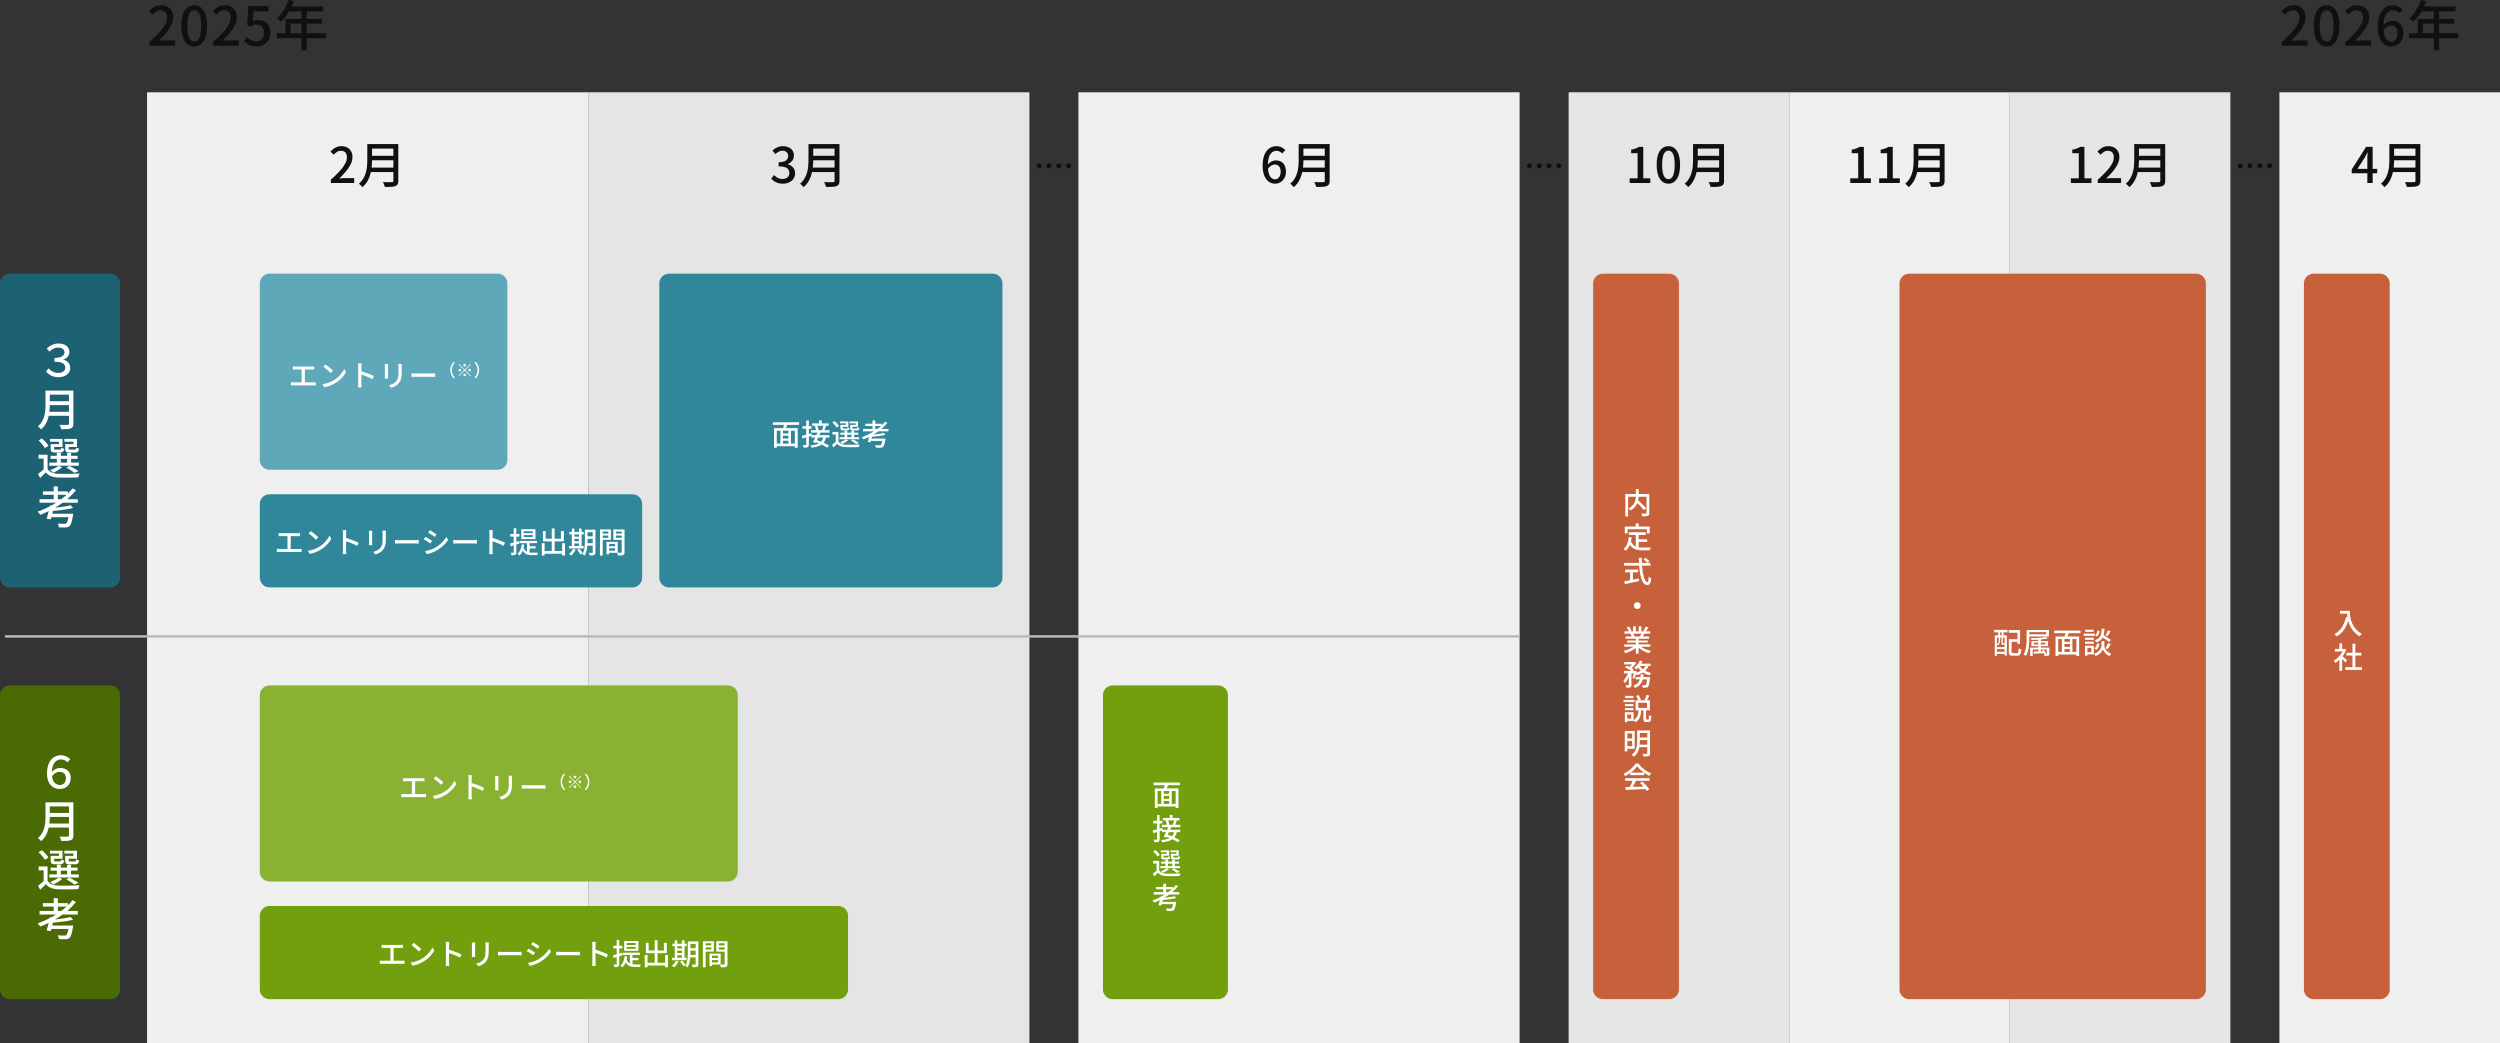
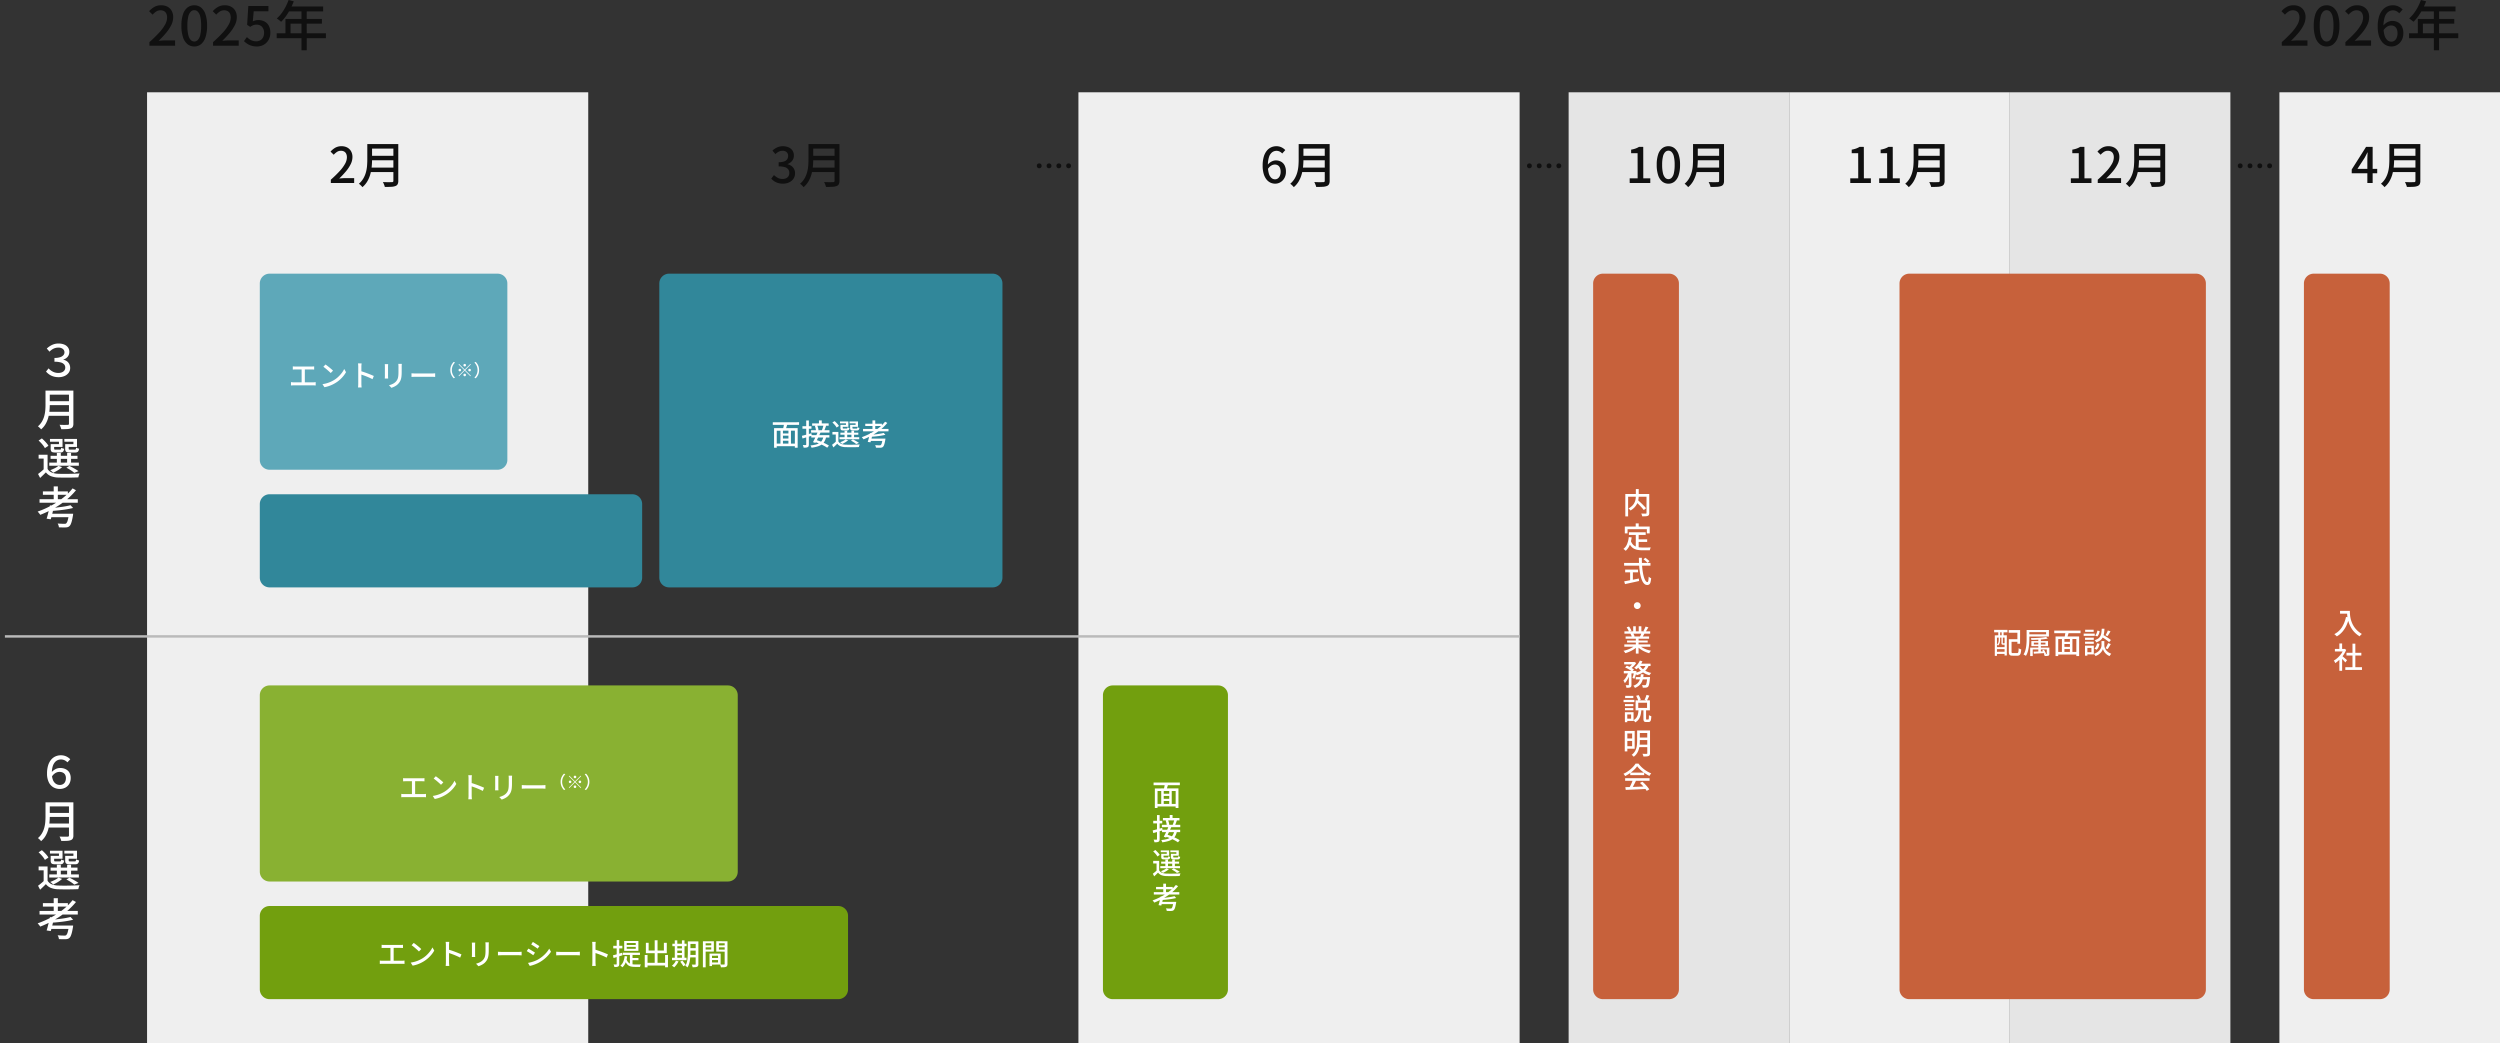
<svg xmlns="http://www.w3.org/2000/svg" width="1020" height="425.656" viewBox="0 0 1020 425.656">
  <rect x="0" y="0" width="1020" height="425.656" fill="#333333" stroke="none" />
  <defs>
    <clipPath id="clip-path">
      <rect width="16" height="2" fill="none" />
    </clipPath>
  </defs>
  <g id="schedule" transform="translate(-135 -1255.344)">
    <path id="パス_194998" data-name="パス 194998" d="M0,0H180V388H0Z" transform="translate(195 1293)" fill="#efefef" />
-     <path id="パス_194990" data-name="パス 194990" d="M0,0H180V388H0Z" transform="translate(375 1293)" fill="#e5e5e5" />
    <path id="パス_194987" data-name="パス 194987" d="M0,0H180V388H0Z" transform="translate(575 1293)" fill="#efefef" />
    <path id="パス_194982" data-name="パス 194982" d="M0,0H90V388H0Z" transform="translate(775 1293)" fill="#e5e5e5" />
    <path id="パス_194977" data-name="パス 194977" d="M0,0H90V388H0Z" transform="translate(1065 1293)" fill="#efefef" />
    <path id="パス_194981" data-name="パス 194981" d="M0,0H90V388H0Z" transform="translate(865 1293)" fill="#efefef" />
    <path id="パス_194979" data-name="パス 194979" d="M0,0H90V388H0Z" transform="translate(955 1293)" fill="#e5e5e5" />
    <path id="パス_195013" data-name="パス 195013" d="M.968,0V-1.474a53.112,53.112,0,0,0,4-3.905A16.624,16.624,0,0,0,7.381-8.668a6.113,6.113,0,0,0,.8-2.838,3.8,3.8,0,0,0-.3-1.551,2.22,2.22,0,0,0-.9-1.034,2.932,2.932,0,0,0-1.529-.363,3.115,3.115,0,0,0-1.738.517,7.139,7.139,0,0,0-1.452,1.265L.836-14.08a8.543,8.543,0,0,1,2.189-1.782A5.628,5.628,0,0,1,5.786-16.5,5.258,5.258,0,0,1,8.36-15.9a4.259,4.259,0,0,1,1.7,1.694,5.2,5.2,0,0,1,.6,2.563A7.217,7.217,0,0,1,9.9-8.481,15.889,15.889,0,0,1,7.788-5.269,39.962,39.962,0,0,1,4.73-2q.638-.066,1.353-.121T7.37-2.178h4.07V0Zm18.3.308A4.32,4.32,0,0,1,16.5-.638a6,6,0,0,1-1.837-2.827,14.567,14.567,0,0,1-.649-4.7,14.26,14.26,0,0,1,.649-4.664A5.781,5.781,0,0,1,16.5-15.587a4.42,4.42,0,0,1,2.772-.913,4.3,4.3,0,0,1,2.75.924,5.935,5.935,0,0,1,1.815,2.761,14.159,14.159,0,0,1,.649,4.653,14.567,14.567,0,0,1-.649,4.7A6.087,6.087,0,0,1,22.022-.638,4.231,4.231,0,0,1,19.272.308Zm0-2.024a2,2,0,0,0,1.452-.638,4.376,4.376,0,0,0,.99-2.057,16.122,16.122,0,0,0,.352-3.751,15.686,15.686,0,0,0-.352-3.718,4.184,4.184,0,0,0-.99-2,2.035,2.035,0,0,0-1.452-.616,2.035,2.035,0,0,0-1.452.616,4.252,4.252,0,0,0-1,2,15.228,15.228,0,0,0-.363,3.718,15.651,15.651,0,0,0,.363,3.751,4.446,4.446,0,0,0,1,2.057A2,2,0,0,0,19.272-1.716ZM26.928,0V-1.474a53.111,53.111,0,0,0,4-3.905,16.625,16.625,0,0,0,2.409-3.289,6.113,6.113,0,0,0,.8-2.838,3.8,3.8,0,0,0-.3-1.551,2.22,2.22,0,0,0-.9-1.034,2.932,2.932,0,0,0-1.529-.363,3.115,3.115,0,0,0-1.738.517,7.139,7.139,0,0,0-1.452,1.265L26.8-14.08a8.543,8.543,0,0,1,2.189-1.782,5.628,5.628,0,0,1,2.761-.638,5.258,5.258,0,0,1,2.574.605A4.259,4.259,0,0,1,36.025-14.2a5.2,5.2,0,0,1,.6,2.563,7.217,7.217,0,0,1-.77,3.157,15.89,15.89,0,0,1-2.112,3.212A39.963,39.963,0,0,1,30.69-2q.638-.066,1.353-.121t1.287-.055H37.4V0ZM44.836.308A7.547,7.547,0,0,1,42.592,0a6.559,6.559,0,0,1-1.738-.814,9.908,9.908,0,0,1-1.32-1.056l1.21-1.65a7.551,7.551,0,0,0,1.012.847A5.067,5.067,0,0,0,43-2.046,4.683,4.683,0,0,0,44.55-1.8a3.271,3.271,0,0,0,1.628-.407A2.885,2.885,0,0,0,47.322-3.4a3.887,3.887,0,0,0,.418-1.859,3.408,3.408,0,0,0-.847-2.464A2.957,2.957,0,0,0,44.66-8.6a3.552,3.552,0,0,0-1.32.22,7.29,7.29,0,0,0-1.254.682l-1.254-.814.484-7.7h8.206v2.156H43.516l-.374,4.136a5.684,5.684,0,0,1,1.056-.407,4.455,4.455,0,0,1,1.166-.143,5.571,5.571,0,0,1,2.486.55,4.146,4.146,0,0,1,1.782,1.683,5.737,5.737,0,0,1,.66,2.915,5.751,5.751,0,0,1-.77,3.047A5.171,5.171,0,0,1,47.509-.352,5.614,5.614,0,0,1,44.836.308ZM57.75-18.656l2.112.55a29.6,29.6,0,0,1-1.43,3.157,24.328,24.328,0,0,1-1.76,2.871,16.455,16.455,0,0,1-1.98,2.31q-.2-.176-.517-.44t-.66-.517a4.206,4.206,0,0,0-.6-.385,13.71,13.71,0,0,0,1.936-2.1,19.246,19.246,0,0,0,1.639-2.6A22.8,22.8,0,0,0,57.75-18.656Zm0,2.64h14.1v2H56.738Zm-1.276,5.082H71.346V-9h-12.8v4.95H56.474ZM52.888-5.082H72.974v2.024H52.888Zm10.12-9.9h2.134V1.848H63.008Z" transform="translate(195 1274)" fill="#101010" />
    <path id="パス_195014" data-name="パス 195014" d="M.968,0V-1.474a53.112,53.112,0,0,0,4-3.905A16.624,16.624,0,0,0,7.381-8.668a6.113,6.113,0,0,0,.8-2.838,3.8,3.8,0,0,0-.3-1.551,2.22,2.22,0,0,0-.9-1.034,2.932,2.932,0,0,0-1.529-.363,3.115,3.115,0,0,0-1.738.517,7.139,7.139,0,0,0-1.452,1.265L.836-14.08a8.543,8.543,0,0,1,2.189-1.782A5.628,5.628,0,0,1,5.786-16.5,5.258,5.258,0,0,1,8.36-15.9a4.259,4.259,0,0,1,1.7,1.694,5.2,5.2,0,0,1,.6,2.563A7.217,7.217,0,0,1,9.9-8.481,15.889,15.889,0,0,1,7.788-5.269,39.962,39.962,0,0,1,4.73-2q.638-.066,1.353-.121T7.37-2.178h4.07V0Zm18.3.308A4.32,4.32,0,0,1,16.5-.638a6,6,0,0,1-1.837-2.827,14.567,14.567,0,0,1-.649-4.7,14.26,14.26,0,0,1,.649-4.664A5.781,5.781,0,0,1,16.5-15.587a4.42,4.42,0,0,1,2.772-.913,4.3,4.3,0,0,1,2.75.924,5.935,5.935,0,0,1,1.815,2.761,14.159,14.159,0,0,1,.649,4.653,14.567,14.567,0,0,1-.649,4.7A6.087,6.087,0,0,1,22.022-.638,4.231,4.231,0,0,1,19.272.308Zm0-2.024a2,2,0,0,0,1.452-.638,4.376,4.376,0,0,0,.99-2.057,16.122,16.122,0,0,0,.352-3.751,15.686,15.686,0,0,0-.352-3.718,4.184,4.184,0,0,0-.99-2,2.035,2.035,0,0,0-1.452-.616,2.035,2.035,0,0,0-1.452.616,4.252,4.252,0,0,0-1,2,15.228,15.228,0,0,0-.363,3.718,15.651,15.651,0,0,0,.363,3.751,4.446,4.446,0,0,0,1,2.057A2,2,0,0,0,19.272-1.716ZM26.928,0V-1.474a53.111,53.111,0,0,0,4-3.905,16.625,16.625,0,0,0,2.409-3.289,6.113,6.113,0,0,0,.8-2.838,3.8,3.8,0,0,0-.3-1.551,2.22,2.22,0,0,0-.9-1.034,2.932,2.932,0,0,0-1.529-.363,3.115,3.115,0,0,0-1.738.517,7.139,7.139,0,0,0-1.452,1.265L26.8-14.08a8.543,8.543,0,0,1,2.189-1.782,5.628,5.628,0,0,1,2.761-.638,5.258,5.258,0,0,1,2.574.605A4.259,4.259,0,0,1,36.025-14.2a5.2,5.2,0,0,1,.6,2.563,7.217,7.217,0,0,1-.77,3.157,15.89,15.89,0,0,1-2.112,3.212A39.963,39.963,0,0,1,30.69-2q.638-.066,1.353-.121t1.287-.055H37.4V0ZM45.716.308a4.891,4.891,0,0,1-2.178-.5,5.047,5.047,0,0,1-1.782-1.5A7.531,7.531,0,0,1,40.546-4.2a12.96,12.96,0,0,1-.44-3.586,13.811,13.811,0,0,1,.506-3.993,7.68,7.68,0,0,1,1.364-2.695,5.446,5.446,0,0,1,1.958-1.529,5.516,5.516,0,0,1,2.288-.5,5.182,5.182,0,0,1,2.365.506,5.984,5.984,0,0,1,1.683,1.232l-1.386,1.54a3.436,3.436,0,0,0-1.122-.869,3.113,3.113,0,0,0-1.408-.341,3.312,3.312,0,0,0-1.947.627,4.2,4.2,0,0,0-1.419,2.079,11.859,11.859,0,0,0-.528,3.938,12.511,12.511,0,0,0,.4,3.443,4.364,4.364,0,0,0,1.122,2.024,2.417,2.417,0,0,0,1.694.671,2.1,2.1,0,0,0,1.287-.418,2.837,2.837,0,0,0,.891-1.177,4.472,4.472,0,0,0,.33-1.793,4.5,4.5,0,0,0-.308-1.76,2.354,2.354,0,0,0-.891-1.1,2.616,2.616,0,0,0-1.441-.374,3.2,3.2,0,0,0-1.551.462,4.819,4.819,0,0,0-1.573,1.584l-.088-1.848a4.711,4.711,0,0,1,1.078-1.111,5.11,5.11,0,0,1,1.287-.693,3.789,3.789,0,0,1,1.287-.242,4.887,4.887,0,0,1,2.387.561,3.921,3.921,0,0,1,1.606,1.683,6.126,6.126,0,0,1,.583,2.838,5.65,5.65,0,0,1-.671,2.805,5.03,5.03,0,0,1-1.76,1.87A4.5,4.5,0,0,1,45.716.308ZM57.75-18.656l2.112.55a29.6,29.6,0,0,1-1.43,3.157,24.328,24.328,0,0,1-1.76,2.871,16.455,16.455,0,0,1-1.98,2.31q-.2-.176-.517-.44t-.66-.517a4.206,4.206,0,0,0-.6-.385,13.71,13.71,0,0,0,1.936-2.1,19.246,19.246,0,0,0,1.639-2.6A22.8,22.8,0,0,0,57.75-18.656Zm0,2.64h14.1v2H56.738Zm-1.276,5.082H71.346V-9h-12.8v4.95H56.474ZM52.888-5.082H72.974v2.024H52.888Zm10.12-9.9h2.134V1.848H63.008Z" transform="translate(1065 1274)" fill="#101010" />
    <path id="パス_195002" data-name="パス 195002" d="M-15.02,0V-1.34a48.283,48.283,0,0,0,3.64-3.55A15.113,15.113,0,0,0-9.19-7.88a5.557,5.557,0,0,0,.73-2.58,3.455,3.455,0,0,0-.27-1.41,2.018,2.018,0,0,0-.82-.94,2.665,2.665,0,0,0-1.39-.33,2.832,2.832,0,0,0-1.58.47,6.49,6.49,0,0,0-1.32,1.15l-1.3-1.28a7.766,7.766,0,0,1,1.99-1.62A5.116,5.116,0,0,1-10.64-15a4.78,4.78,0,0,1,2.34.55,3.872,3.872,0,0,1,1.55,1.54,4.722,4.722,0,0,1,.55,2.33,6.561,6.561,0,0,1-.7,2.87A14.445,14.445,0,0,1-8.82-4.79,36.329,36.329,0,0,1-11.6-1.82q.58-.06,1.23-.11t1.17-.05h3.7V0ZM1.12-15.88H11.36v1.84H1.12Zm0,4.8H11.44v1.8H1.12ZM.98-6.28H11.32v1.82H.98Zm-1.12-9.6H1.8V-9.5q0,1.3-.14,2.79A18.686,18.686,0,0,1,1.12-3.7,12.345,12.345,0,0,1-.06-.79,9.068,9.068,0,0,1-2.14,1.7a4.1,4.1,0,0,0-.4-.47Q-2.8.96-3.08.71a4.008,4.008,0,0,0-.5-.39A8.5,8.5,0,0,0-1.71-1.92,10.5,10.5,0,0,0-.68-4.44a14.721,14.721,0,0,0,.44-2.6q.1-1.3.1-2.48Zm10.64,0h2V-.9A2.973,2.973,0,0,1,12.23.51a1.644,1.644,0,0,1-.89.73,5.4,5.4,0,0,1-1.69.32Q8.6,1.62,7,1.62A2.9,2.9,0,0,0,6.82.96Q6.68.6,6.53.24a4.467,4.467,0,0,0-.31-.62Q7-.34,7.75-.33t1.32,0q.57-.01.81-.01a.7.7,0,0,0,.48-.13.6.6,0,0,0,.14-.45Z" transform="translate(285 1330)" fill="#101010" />
    <path id="パス_195003" data-name="パス 195003" d="M-10.54.28A6.836,6.836,0,0,1-12.59,0a5.806,5.806,0,0,1-1.57-.75,7.1,7.1,0,0,1-1.18-1.01l1.12-1.48a7.456,7.456,0,0,0,1.5,1.12,3.924,3.924,0,0,0,1.98.48,3.416,3.416,0,0,0,1.46-.29,2.275,2.275,0,0,0,.97-.83,2.376,2.376,0,0,0,.35-1.32,2.56,2.56,0,0,0-.39-1.41,2.482,2.482,0,0,0-1.34-.94,8.231,8.231,0,0,0-2.61-.33V-8.48a6.38,6.38,0,0,0,2.29-.33,2.425,2.425,0,0,0,1.2-.91,2.4,2.4,0,0,0,.37-1.32,2.011,2.011,0,0,0-.6-1.53,2.313,2.313,0,0,0-1.66-.57,3.424,3.424,0,0,0-1.57.37,5.624,5.624,0,0,0-1.37.99l-1.2-1.44a7.763,7.763,0,0,1,1.92-1.29,5.329,5.329,0,0,1,2.3-.49,5.746,5.746,0,0,1,2.34.45,3.713,3.713,0,0,1,1.6,1.29A3.538,3.538,0,0,1-6.1-11.2a3.362,3.362,0,0,1-.69,2.14A4.167,4.167,0,0,1-8.64-7.74v.08a4.656,4.656,0,0,1,1.53.71A3.522,3.522,0,0,1-6.02-5.7a3.68,3.68,0,0,1,.4,1.74,3.837,3.837,0,0,1-.67,2.27A4.343,4.343,0,0,1-8.08-.23,5.866,5.866,0,0,1-10.54.28ZM1.12-15.88H11.36v1.84H1.12Zm0,4.8H11.44v1.8H1.12ZM.98-6.28H11.32v1.82H.98Zm-1.12-9.6H1.8V-9.5q0,1.3-.14,2.79A18.686,18.686,0,0,1,1.12-3.7,12.345,12.345,0,0,1-.06-.79,9.068,9.068,0,0,1-2.14,1.7a4.1,4.1,0,0,0-.4-.47Q-2.8.96-3.08.71a4.008,4.008,0,0,0-.5-.39A8.5,8.5,0,0,0-1.71-1.92,10.5,10.5,0,0,0-.68-4.44a14.721,14.721,0,0,0,.44-2.6q.1-1.3.1-2.48Zm10.64,0h2V-.9A2.973,2.973,0,0,1,12.23.51a1.644,1.644,0,0,1-.89.73,5.4,5.4,0,0,1-1.69.32Q8.6,1.62,7,1.62A2.9,2.9,0,0,0,6.82.96Q6.68.6,6.53.24a4.467,4.467,0,0,0-.31-.62Q7-.34,7.75-.33t1.32,0q.57-.01.81-.01a.7.7,0,0,0,.48-.13.6.6,0,0,0,.14-.45Z" transform="translate(465 1330)" fill="#101010" />
    <path id="パス_195004" data-name="パス 195004" d="M-9.74.28a4.446,4.446,0,0,1-1.98-.45,4.588,4.588,0,0,1-1.62-1.36,6.846,6.846,0,0,1-1.1-2.29,11.782,11.782,0,0,1-.4-3.26,12.556,12.556,0,0,1,.46-3.63,6.982,6.982,0,0,1,1.24-2.45,4.951,4.951,0,0,1,1.78-1.39A5.015,5.015,0,0,1-9.28-15a4.711,4.711,0,0,1,2.15.46A5.44,5.44,0,0,1-5.6-13.42l-1.26,1.4a3.124,3.124,0,0,0-1.02-.79,2.83,2.83,0,0,0-1.28-.31,3.011,3.011,0,0,0-1.77.57,3.82,3.82,0,0,0-1.29,1.89,10.781,10.781,0,0,0-.48,3.58,11.374,11.374,0,0,0,.36,3.13,3.968,3.968,0,0,0,1.02,1.84,2.2,2.2,0,0,0,1.54.61,1.906,1.906,0,0,0,1.17-.38A2.579,2.579,0,0,0-7.8-2.95a4.065,4.065,0,0,0,.3-1.63,4.092,4.092,0,0,0-.28-1.6,2.14,2.14,0,0,0-.81-1A2.378,2.378,0,0,0-9.9-7.52a2.905,2.905,0,0,0-1.41.42,4.381,4.381,0,0,0-1.43,1.44l-.08-1.68a4.282,4.282,0,0,1,.98-1.01,4.645,4.645,0,0,1,1.17-.63A3.445,3.445,0,0,1-9.5-9.2a4.442,4.442,0,0,1,2.17.51A3.565,3.565,0,0,1-5.87-7.16a5.569,5.569,0,0,1,.53,2.58,5.136,5.136,0,0,1-.61,2.55,4.573,4.573,0,0,1-1.6,1.7A4.093,4.093,0,0,1-9.74.28ZM1.12-15.88H11.36v1.84H1.12Zm0,4.8H11.44v1.8H1.12ZM.98-6.28H11.32v1.82H.98Zm-1.12-9.6H1.8V-9.5q0,1.3-.14,2.79A18.686,18.686,0,0,1,1.12-3.7,12.345,12.345,0,0,1-.06-.79,9.068,9.068,0,0,1-2.14,1.7a4.1,4.1,0,0,0-.4-.47Q-2.8.96-3.08.71a4.008,4.008,0,0,0-.5-.39A8.5,8.5,0,0,0-1.71-1.92,10.5,10.5,0,0,0-.68-4.44a14.721,14.721,0,0,0,.44-2.6q.1-1.3.1-2.48Zm10.64,0h2V-.9A2.973,2.973,0,0,1,12.23.51a1.644,1.644,0,0,1-.89.73,5.4,5.4,0,0,1-1.69.32Q8.6,1.62,7,1.62A2.9,2.9,0,0,0,6.82.96Q6.68.6,6.53.24a4.467,4.467,0,0,0-.31-.62Q7-.34,7.75-.33t1.32,0q.57-.01.81-.01a.7.7,0,0,0,.48-.13.6.6,0,0,0,.14-.45Z" transform="translate(665 1330)" fill="#101010" />
    <path id="パス_195005" data-name="パス 195005" d="M-20.08,0l-.02-1.9h3.26l-.02-10.24-2.64-.02V-13.6a10.648,10.648,0,0,0,1.81-.46,7.463,7.463,0,0,0,1.41-.68l1.72.02.02,12.82h2.86V0Zm15.8.28A3.927,3.927,0,0,1-6.8-.58,5.456,5.456,0,0,1-8.47-3.15a13.243,13.243,0,0,1-.59-4.27,12.964,12.964,0,0,1,.59-4.24A5.255,5.255,0,0,1-6.8-14.17,4.018,4.018,0,0,1-4.28-15a3.9,3.9,0,0,1,2.5.84A5.4,5.4,0,0,1-.13-11.65,12.872,12.872,0,0,1,.46-7.42,13.243,13.243,0,0,1-.13-3.15,5.533,5.533,0,0,1-1.78-.58,3.847,3.847,0,0,1-4.28.28Zm0-1.84a1.819,1.819,0,0,0,1.32-.58,3.978,3.978,0,0,0,.9-1.87,14.656,14.656,0,0,0,.32-3.41,14.26,14.26,0,0,0-.32-3.38,3.8,3.8,0,0,0-.9-1.82,1.85,1.85,0,0,0-1.32-.56,1.85,1.85,0,0,0-1.32.56,3.865,3.865,0,0,0-.91,1.82,13.844,13.844,0,0,0-.33,3.38,14.228,14.228,0,0,0,.33,3.41A4.042,4.042,0,0,0-5.6-2.14,1.819,1.819,0,0,0-4.28-1.56ZM7.02-15.88H17.26v1.84H7.02Zm0,4.8H17.34v1.8H7.02Zm-.14,4.8H17.22v1.82H6.88Zm-1.12-9.6H7.7V-9.5q0,1.3-.14,2.79A18.686,18.686,0,0,1,7.02-3.7,12.345,12.345,0,0,1,5.84-.79,9.068,9.068,0,0,1,3.76,1.7a4.1,4.1,0,0,0-.4-.47Q3.1.96,2.82.71a4.008,4.008,0,0,0-.5-.39A8.5,8.5,0,0,0,4.19-1.92,10.5,10.5,0,0,0,5.22-4.44a14.721,14.721,0,0,0,.44-2.6q.1-1.3.1-2.48Zm10.64,0h2V-.9A2.973,2.973,0,0,1,18.13.51a1.644,1.644,0,0,1-.89.73,5.4,5.4,0,0,1-1.69.32q-1.05.06-2.65.06a2.9,2.9,0,0,0-.18-.66Q12.58.6,12.43.24a4.467,4.467,0,0,0-.31-.62q.78.04,1.53.05t1.32,0q.57-.01.81-.01a.7.7,0,0,0,.48-.13.6.6,0,0,0,.14-.45Z" transform="translate(820 1330)" fill="#101010" />
    <path id="パス_195006" data-name="パス 195006" d="M-9.12,0V-9.6q0-.6.04-1.43t.06-1.43H-9.1l-.57,1.14q-.29.58-.61,1.14l-2.88,4.42H-5.1v1.8H-15.5V-5.5l5.86-9.24h2.68V0ZM1.12-15.88H11.36v1.84H1.12Zm0,4.8H11.44v1.8H1.12ZM.98-6.28H11.32v1.82H.98Zm-1.12-9.6H1.8V-9.5q0,1.3-.14,2.79A18.686,18.686,0,0,1,1.12-3.7,12.345,12.345,0,0,1-.06-.79,9.068,9.068,0,0,1-2.14,1.7a4.1,4.1,0,0,0-.4-.47Q-2.8.96-3.08.71a4.008,4.008,0,0,0-.5-.39A8.5,8.5,0,0,0-1.71-1.92,10.5,10.5,0,0,0-.68-4.44a14.721,14.721,0,0,0,.44-2.6q.1-1.3.1-2.48Zm10.64,0h2V-.9A2.973,2.973,0,0,1,12.23.51a1.644,1.644,0,0,1-.89.73,5.4,5.4,0,0,1-1.69.32Q8.6,1.62,7,1.62A2.9,2.9,0,0,0,6.82.96Q6.68.6,6.53.24a4.467,4.467,0,0,0-.31-.62Q7-.34,7.75-.33t1.32,0q.57-.01.81-.01a.7.7,0,0,0,.48-.13.6.6,0,0,0,.14-.45Z" transform="translate(1110 1330)" fill="#101010" />
    <path id="パス_195007" data-name="パス 195007" d="M-20.08,0l-.02-1.9h3.26l-.02-10.24-2.64-.02V-13.6a10.648,10.648,0,0,0,1.81-.46,7.463,7.463,0,0,0,1.41-.68l1.72.02.02,12.82h2.86V0Zm11.8,0L-8.3-1.9h3.26l-.02-10.24-2.64-.02V-13.6a10.648,10.648,0,0,0,1.81-.46,7.463,7.463,0,0,0,1.41-.68l1.72.02L-2.74-1.9H.12V0ZM7.02-15.88H17.26v1.84H7.02Zm0,4.8H17.34v1.8H7.02Zm-.14,4.8H17.22v1.82H6.88Zm-1.12-9.6H7.7V-9.5q0,1.3-.14,2.79A18.686,18.686,0,0,1,7.02-3.7,12.345,12.345,0,0,1,5.84-.79,9.068,9.068,0,0,1,3.76,1.7a4.1,4.1,0,0,0-.4-.47Q3.1.96,2.82.71a4.008,4.008,0,0,0-.5-.39A8.5,8.5,0,0,0,4.19-1.92,10.5,10.5,0,0,0,5.22-4.44a14.721,14.721,0,0,0,.44-2.6q.1-1.3.1-2.48Zm10.64,0h2V-.9A2.973,2.973,0,0,1,18.13.51a1.644,1.644,0,0,1-.89.73,5.4,5.4,0,0,1-1.69.32q-1.05.06-2.65.06a2.9,2.9,0,0,0-.18-.66Q12.58.6,12.43.24a4.467,4.467,0,0,0-.31-.62q.78.04,1.53.05t1.32,0q.57-.01.81-.01a.7.7,0,0,0,.48-.13.6.6,0,0,0,.14-.45Z" transform="translate(910 1330)" fill="#101010" />
    <path id="パス_195008" data-name="パス 195008" d="M-20.08,0l-.02-1.9h3.26l-.02-10.24-2.64-.02V-13.6a10.648,10.648,0,0,0,1.81-.46,7.463,7.463,0,0,0,1.41-.68l1.72.02.02,12.82h2.86V0ZM-9.12,0V-1.34A48.283,48.283,0,0,0-5.48-4.89,15.113,15.113,0,0,0-3.29-7.88a5.557,5.557,0,0,0,.73-2.58,3.455,3.455,0,0,0-.27-1.41,2.018,2.018,0,0,0-.82-.94,2.665,2.665,0,0,0-1.39-.33,2.832,2.832,0,0,0-1.58.47,6.49,6.49,0,0,0-1.32,1.15l-1.3-1.28a7.766,7.766,0,0,1,1.99-1.62A5.116,5.116,0,0,1-4.74-15a4.78,4.78,0,0,1,2.34.55A3.872,3.872,0,0,1-.85-12.91,4.722,4.722,0,0,1-.3-10.58,6.561,6.561,0,0,1-1-7.71,14.445,14.445,0,0,1-2.92-4.79,36.329,36.329,0,0,1-5.7-1.82q.58-.06,1.23-.11t1.17-.05H.4V0ZM7.02-15.88H17.26v1.84H7.02Zm0,4.8H17.34v1.8H7.02Zm-.14,4.8H17.22v1.82H6.88Zm-1.12-9.6H7.7V-9.5q0,1.3-.14,2.79A18.686,18.686,0,0,1,7.02-3.7,12.345,12.345,0,0,1,5.84-.79,9.068,9.068,0,0,1,3.76,1.7a4.1,4.1,0,0,0-.4-.47Q3.1.96,2.82.71a4.008,4.008,0,0,0-.5-.39A8.5,8.5,0,0,0,4.19-1.92,10.5,10.5,0,0,0,5.22-4.44a14.721,14.721,0,0,0,.44-2.6q.1-1.3.1-2.48Zm10.64,0h2V-.9A2.973,2.973,0,0,1,18.13.51a1.644,1.644,0,0,1-.89.73,5.4,5.4,0,0,1-1.69.32q-1.05.06-2.65.06a2.9,2.9,0,0,0-.18-.66Q12.58.6,12.43.24a4.467,4.467,0,0,0-.31-.62q.78.04,1.53.05t1.32,0q.57-.01.81-.01a.7.7,0,0,0,.48-.13.6.6,0,0,0,.14-.45Z" transform="translate(1000 1330)" fill="#101010" />
    <path id="パス_195000" data-name="パス 195000" d="M4,0H97a4,4,0,0,1,4,4V76a4,4,0,0,1-4,4H4a4,4,0,0,1-4-4V4A4,4,0,0,1,4,0Z" transform="translate(241 1367)" fill="#5ea8b9" />
    <path id="パス_194994" data-name="パス 194994" d="M4,0H191a4,4,0,0,1,4,4V76a4,4,0,0,1-4,4H4a4,4,0,0,1-4-4V4A4,4,0,0,1,4,0Z" transform="translate(241 1535)" fill="#89b132" />
    <path id="パス_194991" data-name="パス 194991" d="M4,0H136a4,4,0,0,1,4,4V124a4,4,0,0,1-4,4H4a4,4,0,0,1-4-4V4A4,4,0,0,1,4,0Z" transform="translate(404 1367)" fill="#31879a" />
    <path id="パス_194988" data-name="パス 194988" d="M4,0H47a4,4,0,0,1,4,4V124a4,4,0,0,1-4,4H4a4,4,0,0,1-4-4V4A4,4,0,0,1,4,0Z" transform="translate(585 1535)" fill="#729f0e" />
    <path id="パス_194983" data-name="パス 194983" d="M4,0H31a4,4,0,0,1,4,4V292a4,4,0,0,1-4,4H4a4,4,0,0,1-4-4V4A4,4,0,0,1,4,0Z" transform="translate(785 1367)" fill="#c7613b" />
    <path id="パス_194978" data-name="パス 194978" d="M4,0H31a4,4,0,0,1,4,4V292a4,4,0,0,1-4,4H4a4,4,0,0,1-4-4V4A4,4,0,0,1,4,0Z" transform="translate(1075 1367)" fill="#c7613b" />
    <path id="パス_194980" data-name="パス 194980" d="M4,0H121a4,4,0,0,1,4,4V292a4,4,0,0,1-4,4H4a4,4,0,0,1-4-4V4A4,4,0,0,1,4,0Z" transform="translate(910 1367)" fill="#c7613b" />
-     <path id="パス_195009" data-name="パス 195009" d="M4,0H45a4,4,0,0,1,4,4V124a4,4,0,0,1-4,4H4a4,4,0,0,1-4-4V4A4,4,0,0,1,4,0Z" transform="translate(135 1367)" fill="#1d6272" />
-     <path id="パス_195010" data-name="パス 195010" d="M4,0H45a4,4,0,0,1,4,4V124a4,4,0,0,1-4,4H4a4,4,0,0,1-4-4V4A4,4,0,0,1,4,0Z" transform="translate(135 1535)" fill="#4a6a03" />
    <path id="パス_195001" data-name="パス 195001" d="M-39.535-8.184q.24.036.552.054t.516.018H-31.9q.276,0,.558-.018t.522-.054v1.32q-.252-.024-.534-.036t-.546-.012h-6.564q-.2,0-.516.012t-.552.036Zm3.6,7.2V-7.44h1.308V-.984Zm-4.344-.768q.276.036.564.06t.552.024h7.92a4.89,4.89,0,0,0,.552-.03l.492-.054v1.38a5.463,5.463,0,0,0-.552-.048q-.3-.012-.492-.012h-7.92q-.264,0-.546.012t-.57.048ZM-26.2-8.94q.324.216.744.534t.858.678q.438.36.834.7a6.937,6.937,0,0,1,.636.6l-.948.972q-.228-.24-.6-.582t-.8-.708q-.426-.366-.846-.7T-27.079-8ZM-27.439-.912a13.6,13.6,0,0,0,1.86-.414,12.073,12.073,0,0,0,1.566-.588,13.241,13.241,0,0,0,1.29-.678,10.647,10.647,0,0,0,1.77-1.356,12.644,12.644,0,0,0,1.422-1.584,9.109,9.109,0,0,0,.972-1.584l.732,1.308a10.891,10.891,0,0,1-1.062,1.56,13.079,13.079,0,0,1-1.422,1.494,11.843,11.843,0,0,1-1.728,1.29,14.8,14.8,0,0,1-1.314.72,12.809,12.809,0,0,1-1.536.624,12.513,12.513,0,0,1-1.746.444Zm14.6-.192V-8.04q0-.288-.024-.666a5.141,5.141,0,0,0-.084-.678h1.476q-.024.288-.054.66t-.03.684q0,.408,0,1.026t0,1.338q0,.72,0,1.452t0,1.374q0,.642,0,1.11t0,.636q0,.192.012.468t.036.558q.024.282.048.51h-1.476q.048-.312.072-.75T-12.835-1.1Zm1.008-5.148q.588.168,1.32.414t1.476.528q.744.282,1.416.558t1.14.5l-.54,1.308q-.5-.276-1.134-.558t-1.29-.546q-.66-.264-1.278-.48t-1.11-.372ZM4.937-9.192q-.012.228-.03.5t-.018.6q0,.276,0,.678t0,.8q0,.4,0,.654a17.208,17.208,0,0,1-.078,1.764A6.594,6.594,0,0,1,4.565-2.91a4.486,4.486,0,0,1-.414.948,4.926,4.926,0,0,1-.582.786,4.34,4.34,0,0,1-.888.8,6.489,6.489,0,0,1-1.02.57Q1.145.42.7.576L-.3-.468a7.753,7.753,0,0,0,1.59-.588,4.473,4.473,0,0,0,1.29-.972,4.333,4.333,0,0,0,.51-.744,3.275,3.275,0,0,0,.3-.828,7.154,7.154,0,0,0,.144-1.044q.042-.588.042-1.38V-8.088q0-.324-.024-.6t-.048-.5Zm-5.568.1q-.012.18-.03.408t-.018.48v4.02q0,.228.018.51t.03.462h-1.38q.012-.144.03-.426t.018-.546v-4.02q0-.168-.012-.438t-.036-.45ZM8.885-5.352l.5.03q.294.018.636.03t.654.012H17.2q.432,0,.78-.03t.564-.042v1.488L17.969-3.9q-.372-.024-.768-.024H10.673q-.492,0-.984.018t-.8.042ZM24.727-6.66a4.686,4.686,0,0,1,.178-1.323A4.448,4.448,0,0,1,25.4-9.1a5.3,5.3,0,0,1,.714-.91l.532.252a4.959,4.959,0,0,0-.672.871,4.377,4.377,0,0,0-.451,1.022,4.171,4.171,0,0,0-.164,1.2,4.181,4.181,0,0,0,.164,1.2,4.293,4.293,0,0,0,.451,1.022,5.256,5.256,0,0,0,.672.875l-.532.252a5.3,5.3,0,0,1-.714-.91,4.436,4.436,0,0,1-.493-1.116A4.7,4.7,0,0,1,24.727-6.66ZM30.6-8.13a.506.506,0,0,1-.371-.154.506.506,0,0,1-.154-.371.506.506,0,0,1,.154-.371A.506.506,0,0,1,30.6-9.18a.506.506,0,0,1,.371.154.506.506,0,0,1,.154.371.506.506,0,0,1-.154.371A.506.506,0,0,1,30.6-8.13Zm0,1.267,2.31-2.31.2.2L30.8-6.66l2.31,2.31-.2.2L30.6-6.457,28.283-4.14l-.2-.2L30.4-6.66l-2.31-2.31.2-.2Zm-1.47.2a.506.506,0,0,1-.154.371.506.506,0,0,1-.371.154.506.506,0,0,1-.371-.154.506.506,0,0,1-.154-.371.506.506,0,0,1,.154-.371.506.506,0,0,1,.371-.154.506.506,0,0,1,.371.154A.506.506,0,0,1,29.13-6.66Zm2.94,0a.506.506,0,0,1,.154-.371.506.506,0,0,1,.371-.154.506.506,0,0,1,.371.154.506.506,0,0,1,.154.371.506.506,0,0,1-.154.371.506.506,0,0,1-.371.154.506.506,0,0,1-.371-.154A.506.506,0,0,1,32.07-6.66ZM30.6-5.19a.506.506,0,0,1,.371.154.506.506,0,0,1,.154.371.506.506,0,0,1-.154.371.506.506,0,0,1-.371.154.506.506,0,0,1-.371-.154.506.506,0,0,1-.154-.371.506.506,0,0,1,.154-.371A.506.506,0,0,1,30.6-5.19Zm5.873-1.47a4.7,4.7,0,0,1-.178,1.319A4.436,4.436,0,0,1,35.8-4.224a5.3,5.3,0,0,1-.714.91l-.532-.252a5.256,5.256,0,0,0,.672-.875,4.293,4.293,0,0,0,.451-1.022,4.181,4.181,0,0,0,.164-1.2,4.171,4.171,0,0,0-.164-1.2,4.377,4.377,0,0,0-.451-1.022,4.959,4.959,0,0,0-.672-.871l.532-.252a5.3,5.3,0,0,1,.714.91,4.448,4.448,0,0,1,.493,1.113A4.686,4.686,0,0,1,36.473-6.66Z" transform="translate(294 1413)" fill="#fff" />
    <path id="パス_194999" data-name="パス 194999" d="M-39.535-8.184q.24.036.552.054t.516.018H-31.9q.276,0,.558-.018t.522-.054v1.32q-.252-.024-.534-.036t-.546-.012h-6.564q-.2,0-.516.012t-.552.036Zm3.6,7.2V-7.44h1.308V-.984Zm-4.344-.768q.276.036.564.06t.552.024h7.92a4.89,4.89,0,0,0,.552-.03l.492-.054v1.38a5.463,5.463,0,0,0-.552-.048q-.3-.012-.492-.012h-7.92q-.264,0-.546.012t-.57.048ZM-26.2-8.94q.324.216.744.534t.858.678q.438.36.834.7a6.937,6.937,0,0,1,.636.6l-.948.972q-.228-.24-.6-.582t-.8-.708q-.426-.366-.846-.7T-27.079-8ZM-27.439-.912a13.6,13.6,0,0,0,1.86-.414,12.073,12.073,0,0,0,1.566-.588,13.241,13.241,0,0,0,1.29-.678,10.647,10.647,0,0,0,1.77-1.356,12.644,12.644,0,0,0,1.422-1.584,9.109,9.109,0,0,0,.972-1.584l.732,1.308a10.891,10.891,0,0,1-1.062,1.56,13.079,13.079,0,0,1-1.422,1.494,11.843,11.843,0,0,1-1.728,1.29,14.8,14.8,0,0,1-1.314.72,12.809,12.809,0,0,1-1.536.624,12.513,12.513,0,0,1-1.746.444Zm14.6-.192V-8.04q0-.288-.024-.666a5.141,5.141,0,0,0-.084-.678h1.476q-.024.288-.054.66t-.03.684q0,.408,0,1.026t0,1.338q0,.72,0,1.452t0,1.374q0,.642,0,1.11t0,.636q0,.192.012.468t.036.558q.024.282.048.51h-1.476q.048-.312.072-.75T-12.835-1.1Zm1.008-5.148q.588.168,1.32.414t1.476.528q.744.282,1.416.558t1.14.5l-.54,1.308q-.5-.276-1.134-.558t-1.29-.546q-.66-.264-1.278-.48t-1.11-.372ZM4.937-9.192q-.012.228-.03.5t-.018.6q0,.276,0,.678t0,.8q0,.4,0,.654a17.208,17.208,0,0,1-.078,1.764A6.594,6.594,0,0,1,4.565-2.91a4.486,4.486,0,0,1-.414.948,4.926,4.926,0,0,1-.582.786,4.34,4.34,0,0,1-.888.8,6.489,6.489,0,0,1-1.02.57Q1.145.42.7.576L-.3-.468a7.753,7.753,0,0,0,1.59-.588,4.473,4.473,0,0,0,1.29-.972,4.333,4.333,0,0,0,.51-.744,3.275,3.275,0,0,0,.3-.828,7.154,7.154,0,0,0,.144-1.044q.042-.588.042-1.38V-8.088q0-.324-.024-.6t-.048-.5Zm-5.568.1q-.012.18-.03.408t-.018.48v4.02q0,.228.018.51t.03.462h-1.38q.012-.144.03-.426t.018-.546v-4.02q0-.168-.012-.438t-.036-.45ZM8.885-5.352l.5.03q.294.018.636.03t.654.012H17.2q.432,0,.78-.03t.564-.042v1.488L17.969-3.9q-.372-.024-.768-.024H10.673q-.492,0-.984.018t-.8.042ZM24.727-6.66a4.686,4.686,0,0,1,.178-1.323A4.448,4.448,0,0,1,25.4-9.1a5.3,5.3,0,0,1,.714-.91l.532.252a4.959,4.959,0,0,0-.672.871,4.377,4.377,0,0,0-.451,1.022,4.171,4.171,0,0,0-.164,1.2,4.181,4.181,0,0,0,.164,1.2,4.293,4.293,0,0,0,.451,1.022,5.256,5.256,0,0,0,.672.875l-.532.252a5.3,5.3,0,0,1-.714-.91,4.436,4.436,0,0,1-.493-1.116A4.7,4.7,0,0,1,24.727-6.66ZM30.6-8.13a.506.506,0,0,1-.371-.154.506.506,0,0,1-.154-.371.506.506,0,0,1,.154-.371A.506.506,0,0,1,30.6-9.18a.506.506,0,0,1,.371.154.506.506,0,0,1,.154.371.506.506,0,0,1-.154.371A.506.506,0,0,1,30.6-8.13Zm0,1.267,2.31-2.31.2.2L30.8-6.66l2.31,2.31-.2.2L30.6-6.457,28.283-4.14l-.2-.2L30.4-6.66l-2.31-2.31.2-.2Zm-1.47.2a.506.506,0,0,1-.154.371.506.506,0,0,1-.371.154.506.506,0,0,1-.371-.154.506.506,0,0,1-.154-.371.506.506,0,0,1,.154-.371.506.506,0,0,1,.371-.154.506.506,0,0,1,.371.154A.506.506,0,0,1,29.13-6.66Zm2.94,0a.506.506,0,0,1,.154-.371.506.506,0,0,1,.371-.154.506.506,0,0,1,.371.154.506.506,0,0,1,.154.371.506.506,0,0,1-.154.371.506.506,0,0,1-.371.154.506.506,0,0,1-.371-.154A.506.506,0,0,1,32.07-6.66ZM30.6-5.19a.506.506,0,0,1,.371.154.506.506,0,0,1,.154.371.506.506,0,0,1-.154.371.506.506,0,0,1-.371.154.506.506,0,0,1-.371-.154.506.506,0,0,1-.154-.371.506.506,0,0,1,.154-.371A.506.506,0,0,1,30.6-5.19Zm5.873-1.47a4.7,4.7,0,0,1-.178,1.319A4.436,4.436,0,0,1,35.8-4.224a5.3,5.3,0,0,1-.714.91l-.532-.252a5.256,5.256,0,0,0,.672-.875,4.293,4.293,0,0,0,.451-1.022,4.181,4.181,0,0,0,.164-1.2,4.171,4.171,0,0,0-.164-1.2,4.377,4.377,0,0,0-.451-1.022,4.959,4.959,0,0,0-.672-.871l.532-.252a5.3,5.3,0,0,1,.714.91,4.448,4.448,0,0,1,.493,1.113A4.686,4.686,0,0,1,36.473-6.66Z" transform="translate(339 1581)" fill="#fff" />
    <path id="パス_194992" data-name="パス 194992" d="M-20.076-4.812h3.216v.9h-3.216Zm0,2.064h3.228l.012.9h-3.24Zm-2.4,2.088h8.316V.384h-8.316Zm-.7-6.312,9.624-.012V1.008H-14.7l.012-6.948-7.392.012-.012,6.936h-1.092Zm2.6.66,1.02.012L-19.56-.18h-1.02Zm3.264,0,1.02.012V-.2l-1.032-.012ZM-19.1-8.88l1.332.288q-.192.624-.39,1.272t-.378,1.1l-1.032-.276q.1-.336.192-.756t.168-.852Q-19.14-8.532-19.1-8.88Zm-4.6-.492,10.728-.012-.012,1.08H-23.7Zm18.828-.768H-3.72v1.632H-4.872ZM-7.644-8.916H-.9v.972H-7.644Zm-.432,2.784h7.5v.972h-7.5ZM-6.528-7.86l.972-.192q.12.3.228.642t.18.66a3.33,3.33,0,0,1,.084.57l-1.02.24a4.122,4.122,0,0,0-.078-.588q-.066-.336-.156-.684A5.355,5.355,0,0,0-6.528-7.86Zm3.48-.2,1.1.132q-.18.516-.378,1.044t-.366.912L-3.66-6.12q.108-.276.228-.618t.222-.7Q-3.108-7.788-3.048-8.064ZM-8-4.116H-.612v.972H-8ZM-5.364-5.4l1.128.216q-.312.7-.678,1.47T-5.646-2.22q-.366.72-.678,1.284l-.984-.336q.3-.54.648-1.248t.69-1.47Q-5.628-4.752-5.364-5.4ZM-6.6-1.356l.672-.756q.66.192,1.374.45t1.41.57q.7.312,1.308.63A9.623,9.623,0,0,1-.792.156l-.72.864a9.758,9.758,0,0,0-1-.63Q-3.1.06-3.792-.258T-5.208-.864Q-5.928-1.152-6.6-1.356Zm3.552-2.088,1.092.132a6.091,6.091,0,0,1-.66,1.77A4,4,0,0,1-3.75-.3,5.874,5.874,0,0,1-5.478.516a15.8,15.8,0,0,1-2.43.5,2.161,2.161,0,0,0-.174-.5A2.321,2.321,0,0,0-8.34.084a13.952,13.952,0,0,0,2.19-.36A5.035,5.035,0,0,0-4.614-.93a3.311,3.311,0,0,0,1-1.032A4.833,4.833,0,0,0-3.048-3.444Zm-8.784-.408q.744-.168,1.788-.45t2.1-.582l.144,1.02q-.984.288-1.974.582l-1.806.534Zm.228-3.924H-7.92V-6.72H-11.6Zm1.536-2.34h1.08v9.8a2.071,2.071,0,0,1-.1.7.7.7,0,0,1-.36.39,1.773,1.773,0,0,1-.666.186A8.467,8.467,0,0,1-11.124,1a3.232,3.232,0,0,0-.12-.54,3.873,3.873,0,0,0-.2-.552q.384.012.714.012h.438a.239.239,0,0,0,.174-.054.239.239,0,0,0,.054-.174ZM3.06-5.424v4.332H1.992V-4.368H.624V-5.424Zm0,3.876a2.379,2.379,0,0,0,1.122.96A4.818,4.818,0,0,0,5.916-.24q.528.024,1.284.03T8.79-.216Q9.624-.228,10.4-.258t1.368-.066a3.34,3.34,0,0,0-.132.312,4.155,4.155,0,0,0-.126.4q-.054.2-.09.36-.54.024-1.26.042T8.67.81Q7.9.816,7.182.8T5.928.78A5.966,5.966,0,0,1,3.966.408,3.219,3.219,0,0,1,2.6-.624q-.372.372-.762.75T1.032.9L.468-.18q.372-.276.81-.636T2.1-1.548ZM.612-9.276l.9-.576q.336.288.684.642t.642.7a3.4,3.4,0,0,1,.45.66l-.96.636a4.038,4.038,0,0,0-.42-.666A9.1,9.1,0,0,0,1.29-8.61Q.948-8.976.612-9.276ZM3.876-5.124H11.2v.84H3.876Zm-.36,1.848h8.052v.852H3.516ZM5.58-5.9H6.66v3.048H5.58Zm2.8,0h1.08v3.048H8.376ZM4.2-8.3H6.156v-.648H3.708v-.756h3.42v2.172H4.2Zm-.3,0h.948V-7.08q0,.18.072.228a.726.726,0,0,0,.336.048H6.4a.321.321,0,0,0,.27-.09,1.008,1.008,0,0,0,.09-.438,1.35,1.35,0,0,0,.372.174q.24.078.432.126a1.3,1.3,0,0,1-.3.8,1.06,1.06,0,0,1-.732.21h-1.4a2.406,2.406,0,0,1-.744-.09.606.606,0,0,1-.372-.318A1.554,1.554,0,0,1,3.9-7.08Zm4.248,0H10.08v-.648H7.62v-.756h3.444v2.172H8.148Zm-.3,0H8.8v1.212q0,.18.078.234a.693.693,0,0,0,.342.054h1.236a.31.31,0,0,0,.27-.1,1.137,1.137,0,0,0,.09-.468,1.733,1.733,0,0,0,.384.18,3,3,0,0,0,.432.12,1.343,1.343,0,0,1-.306.828,1.084,1.084,0,0,1-.75.216H9.1a2.528,2.528,0,0,1-.756-.09.608.608,0,0,1-.384-.318,1.554,1.554,0,0,1-.108-.648Zm.324,6.42.816-.492q.444.2.9.456t.87.5a6.431,6.431,0,0,1,.7.474l-1.14.456A7.675,7.675,0,0,0,9.366-1.2,12.486,12.486,0,0,0,8.172-1.884Zm-2.16-.5,1,.348a7.259,7.259,0,0,1-1.134.84A11.553,11.553,0,0,1,4.6-.516a2.861,2.861,0,0,0-.246-.24q-.15-.132-.306-.258a2.5,2.5,0,0,0-.276-.2A13.006,13.006,0,0,0,5-1.746,4.99,4.99,0,0,0,6.012-2.388Zm7.1-4.272h10.4v.972h-10.4Zm.912-2.124H20.82v.936H14.028Zm2.94-1.344H18.1V-6.18H16.968Zm4.572,5.1.708.756q-.768.2-1.752.366t-2.028.27q-1.044.108-2.016.18a2.108,2.108,0,0,0-.108-.4,3.559,3.559,0,0,0-.156-.378Q16.9-4.3,17.64-4.38T19.1-4.56q.714-.1,1.344-.216T21.54-5.028ZM22.1-9.6l.924.5a18.081,18.081,0,0,1-2.76,2.742A23.669,23.669,0,0,1,16.926-4.11,30,30,0,0,1,13.308-2.4q-.072-.12-.2-.288t-.264-.33q-.138-.162-.246-.27a25.068,25.068,0,0,0,3.624-1.6A22.322,22.322,0,0,0,19.5-7.026,15.724,15.724,0,0,0,22.1-9.6ZM15.948-4.98l1.128.132q-.132.6-.288,1.272t-.318,1.29q-.162.618-.306,1.1l-1.128-.168q.156-.468.318-1.092t.324-1.29Q15.84-4.4,15.948-4.98Zm5.16,2.28H22.26l-.012.09q-.012.09-.018.2a.9.9,0,0,1-.03.2q-.144.852-.288,1.422a5.526,5.526,0,0,1-.306.924,1.579,1.579,0,0,1-.366.534,1.211,1.211,0,0,1-.456.264,2.31,2.31,0,0,1-.576.084q-.288.012-.78.006T18.384,1a2.059,2.059,0,0,0-.108-.522,2.325,2.325,0,0,0-.24-.522q.54.048,1.056.066t.732.018a2.182,2.182,0,0,0,.312-.018.471.471,0,0,0,.216-.09,1.688,1.688,0,0,0,.4-.756A10.725,10.725,0,0,0,21.1-2.556Zm-5.136,0H21.4v.936H15.72Z" transform="translate(474 1437)" fill="#fff" />
    <path id="パス_194989" data-name="パス 194989" d="M-1.716-4.812H1.5v.9H-1.716Zm0,2.064H1.512l.012.9h-3.24ZM-4.116-.66H4.2V.384H-4.116Zm-.7-6.312,9.624-.012V1.008H3.66L3.672-5.94l-7.392.012-.012,6.936H-4.824Zm2.6.66,1.02.012L-1.2-.18H-2.22Zm3.264,0,1.02.012V-.2L1.044-.216ZM-.744-8.88l1.332.288Q.4-7.968.2-7.32t-.378,1.1l-1.032-.276q.1-.336.192-.756T-.852-8.1Q-.78-8.532-.744-8.88Zm-4.6-.492L5.388-9.384,5.376-8.3H-5.34ZM1.248,3.86H2.4V5.492H1.248ZM-1.524,5.084H5.22v.972H-1.524Zm-.432,2.784h7.5V8.84h-7.5ZM-.408,6.14l.972-.192q.12.3.228.642t.18.66a3.33,3.33,0,0,1,.084.57l-1.02.24a4.122,4.122,0,0,0-.078-.588Q-.108,7.136-.2,6.788A5.355,5.355,0,0,0-.408,6.14Zm3.48-.2,1.1.132Q4,6.584,3.8,7.112t-.366.912L2.46,7.88q.108-.276.228-.618t.222-.7Q3.012,6.212,3.072,5.936ZM-1.884,9.884H5.508v.972H-1.884ZM.756,8.6l1.128.216q-.312.7-.678,1.47T.474,11.78Q.108,12.5-.2,13.064l-.984-.336q.3-.54.648-1.248t.69-1.47Q.492,9.248.756,8.6ZM-.48,12.644l.672-.756q.66.192,1.374.45t1.41.57q.7.312,1.308.63a9.623,9.623,0,0,1,1.044.618l-.72.864a9.758,9.758,0,0,0-1-.63q-.588-.33-1.284-.648T.912,13.136Q.192,12.848-.48,12.644Zm3.552-2.088,1.092.132a6.091,6.091,0,0,1-.66,1.77A4,4,0,0,1,2.37,13.7a5.874,5.874,0,0,1-1.728.816,15.8,15.8,0,0,1-2.43.5,2.161,2.161,0,0,0-.174-.5,2.321,2.321,0,0,0-.258-.432,13.952,13.952,0,0,0,2.19-.36,5.035,5.035,0,0,0,1.536-.654,3.311,3.311,0,0,0,1-1.032A4.833,4.833,0,0,0,3.072,10.556Zm-8.784-.408q.744-.168,1.788-.45t2.1-.582l.144,1.02q-.984.288-1.974.582l-1.806.534Zm.228-3.924H-1.8V7.28H-5.484Zm1.536-2.34h1.08v9.8a2.071,2.071,0,0,1-.1.7.7.7,0,0,1-.36.39,1.773,1.773,0,0,1-.666.186A8.466,8.466,0,0,1-5,15a3.232,3.232,0,0,0-.12-.54,3.873,3.873,0,0,0-.2-.552q.384.012.714.012h.438A.239.239,0,0,0-4,13.862a.239.239,0,0,0,.054-.174Zm.888,18.692v4.332H-4.128V23.632H-5.5V22.576Zm0,3.876a2.379,2.379,0,0,0,1.122.96A4.818,4.818,0,0,0-.2,27.76q.528.024,1.284.03t1.59-.006q.834-.012,1.614-.042t1.368-.066a3.34,3.34,0,0,0-.132.312,4.155,4.155,0,0,0-.126.4q-.054.2-.09.36-.54.024-1.26.042T2.55,28.81q-.774.006-1.488-.006T-.192,28.78a5.966,5.966,0,0,1-1.962-.372,3.219,3.219,0,0,1-1.362-1.032q-.372.372-.762.75t-.81.774l-.564-1.08q.372-.276.81-.636t.822-.732Zm-2.448-7.728.9-.576q.336.288.684.642t.642.7a3.4,3.4,0,0,1,.45.66l-.96.636a4.038,4.038,0,0,0-.42-.666,9.1,9.1,0,0,0-.618-.732Q-5.172,19.024-5.508,18.724Zm3.264,4.152h7.32v.84h-7.32Zm-.36,1.848H5.448v.852H-2.6ZM-.54,22.1H.54v3.048H-.54Zm2.8,0h1.08v3.048H2.256ZM-1.92,19.7H.036v-.648H-2.412v-.756h3.42v2.172H-1.92Zm-.3,0h.948V20.92q0,.18.072.228a.726.726,0,0,0,.336.048H.276a.321.321,0,0,0,.27-.09,1.008,1.008,0,0,0,.09-.438,1.35,1.35,0,0,0,.372.174q.24.078.432.126a1.3,1.3,0,0,1-.3.8,1.06,1.06,0,0,1-.732.21H-1a2.406,2.406,0,0,1-.744-.09.606.606,0,0,1-.372-.318,1.554,1.554,0,0,1-.108-.648Zm4.248,0H3.96v-.648H1.5v-.756H4.944v2.172H2.028Zm-.3,0h.948v1.212q0,.18.078.234A.693.693,0,0,0,3.1,21.2H4.332a.31.31,0,0,0,.27-.1,1.137,1.137,0,0,0,.09-.468,1.733,1.733,0,0,0,.384.18,3,3,0,0,0,.432.12,1.343,1.343,0,0,1-.306.828,1.084,1.084,0,0,1-.75.216H2.976a2.528,2.528,0,0,1-.756-.09.608.608,0,0,1-.384-.318,1.554,1.554,0,0,1-.108-.648Zm.324,6.42.816-.492q.444.2.9.456t.87.5a6.43,6.43,0,0,1,.7.474l-1.14.456a7.675,7.675,0,0,0-.954-.708A12.486,12.486,0,0,0,2.052,26.116Zm-2.16-.5,1,.348a7.259,7.259,0,0,1-1.134.84,11.552,11.552,0,0,1-1.278.684,2.86,2.86,0,0,0-.246-.24q-.15-.132-.306-.258a2.5,2.5,0,0,0-.276-.2,13.006,13.006,0,0,0,1.23-.534A4.99,4.99,0,0,0-.108,25.612ZM-5.244,35.34H5.16v.972h-10.4Zm.912-2.124H2.46v.936H-4.332Zm2.94-1.344H-.264V35.82H-1.392Zm4.572,5.1.708.756q-.768.2-1.752.366t-2.028.27q-1.044.108-2.016.18a2.108,2.108,0,0,0-.108-.4,3.559,3.559,0,0,0-.156-.378q.708-.06,1.452-.144t1.458-.18q.714-.1,1.344-.216T3.18,36.972ZM3.744,32.4l.924.5a18.081,18.081,0,0,1-2.76,2.742A23.669,23.669,0,0,1-1.434,37.89,30,30,0,0,1-5.052,39.6q-.072-.12-.2-.288t-.264-.33q-.138-.162-.246-.27a25.068,25.068,0,0,0,3.624-1.6A22.322,22.322,0,0,0,1.14,34.974,15.724,15.724,0,0,0,3.744,32.4Zm-6.156,4.62,1.128.132q-.132.6-.288,1.272t-.318,1.29q-.162.618-.306,1.1l-1.128-.168q.156-.468.318-1.092t.324-1.29Q-2.52,37.6-2.412,37.02Zm5.16,2.28H3.9l-.012.09q-.012.09-.018.2a.9.9,0,0,1-.03.2q-.144.852-.288,1.422a5.526,5.526,0,0,1-.306.924,1.579,1.579,0,0,1-.366.534,1.211,1.211,0,0,1-.456.264,2.31,2.31,0,0,1-.576.084q-.288.012-.78.006T.024,43a2.059,2.059,0,0,0-.108-.522,2.325,2.325,0,0,0-.24-.522q.54.048,1.056.066t.732.018a2.183,2.183,0,0,0,.312-.018.471.471,0,0,0,.216-.09,1.688,1.688,0,0,0,.4-.756,10.725,10.725,0,0,0,.342-1.728Zm-5.136,0H3.036v.936H-2.64Z" transform="translate(611 1584)" fill="#fff" />
    <path id="パス_194985" data-name="パス 194985" d="M5.34-5.052,6.2-5.676l.906.828q.486.444.948.9t.864.882q.4.426.678.762l-.936.744q-.252-.348-.642-.786t-.84-.912q-.45-.474-.93-.936T5.34-5.052Zm.084-5.076H6.6v2.58a10.889,10.889,0,0,1-.072,1.224,7.766,7.766,0,0,1-.264,1.3,5.707,5.707,0,0,1-.57,1.3,6.253,6.253,0,0,1-.978,1.242A7.347,7.347,0,0,1,3.24-1.368a1.976,1.976,0,0,0-.216-.282q-.144-.162-.3-.318a2.005,2.005,0,0,0-.3-.252,6.492,6.492,0,0,0,1.4-.978A4.857,4.857,0,0,0,4.7-4.278a4.735,4.735,0,0,0,.48-1.128,5.956,5.956,0,0,0,.2-1.116q.042-.546.042-1.038ZM1.128-8.1h9.156v1.116H2.268V1.032H1.128Zm8.652,0H10.9V-.372A1.892,1.892,0,0,1,10.77.4a.843.843,0,0,1-.474.42A2.97,2.97,0,0,1,9.39.978q-.57.03-1.374.03A3.048,3.048,0,0,0,7.932.642q-.06-.21-.138-.414a3.091,3.091,0,0,0-.162-.36l.774.024q.378.012.666.006T9.48-.108A.394.394,0,0,0,9.714-.18.285.285,0,0,0,9.78-.4ZM2.592,7.52H9.444V8.6H2.592ZM6,10.388h4.044v1.068H6ZM5.4,8.12H6.576v5.952L5.4,13.916ZM2.544,9.476,3.72,9.6a12.334,12.334,0,0,1-.828,3.21A6.133,6.133,0,0,1,1.284,15.08a1.933,1.933,0,0,0-.258-.258q-.174-.15-.36-.294T.348,14.3a4.6,4.6,0,0,0,1.506-1.986A10.579,10.579,0,0,0,2.544,9.476ZM3.372,11a4.179,4.179,0,0,0,.78,1.422,3.219,3.219,0,0,0,1.11.828,5.016,5.016,0,0,0,1.386.384,12.134,12.134,0,0,0,1.62.1H9.45q.39,0,.792-.006t.744-.006q.342,0,.546-.012a2.1,2.1,0,0,0-.168.342q-.084.21-.15.426t-.1.384h-2.9a12.178,12.178,0,0,1-1.944-.144A5.342,5.342,0,0,1,4.656,14.2a3.915,3.915,0,0,1-1.272-1.068,6.114,6.114,0,0,1-.936-1.8Zm2-7.116H6.588v2.04H5.376ZM.924,5.18H11.076v2.8H9.912V6.26H2.04V7.976H.924ZM8.532,18.544l.756-.636q.3.2.618.456t.606.5a3.749,3.749,0,0,1,.456.45l-.792.708a4.885,4.885,0,0,0-.438-.48q-.27-.264-.588-.528T8.532,18.544ZM.636,20.02H11.388v1.116H.636Zm.432,2.724H6.324v1.1H1.068Zm2.016.612H4.212v4.188H3.084ZM.672,27.532q.72-.132,1.7-.318t2.082-.4l2.2-.432.084,1.008q-1,.24-2.028.462t-1.98.432q-.948.21-1.728.378ZM6.66,17.92H7.884q-.024,1.584.072,3.054t.3,2.718a16.349,16.349,0,0,0,.492,2.178A5.308,5.308,0,0,0,9.4,27.316a.977.977,0,0,0,.756.516q.228,0,.342-.528a11.064,11.064,0,0,0,.162-1.692,2.7,2.7,0,0,0,.48.372,3.39,3.39,0,0,0,.528.276,8.875,8.875,0,0,1-.276,1.68,1.572,1.572,0,0,1-.5.84,1.354,1.354,0,0,1-.828.24A1.672,1.672,0,0,1,8.94,28.6a3.6,3.6,0,0,1-.864-1.188,9.838,9.838,0,0,1-.642-1.806A19.476,19.476,0,0,1,7,23.332q-.168-1.236-.246-2.61T6.66,17.92ZM6,36.06a1.226,1.226,0,0,1,.7.18,1.465,1.465,0,0,1,.5.5,1.333,1.333,0,0,1,.186.7,1.231,1.231,0,0,1-.18.69,1.448,1.448,0,0,1-.5.5,1.333,1.333,0,0,1-.7.186,1.231,1.231,0,0,1-.69-.18,1.432,1.432,0,0,1-.5-.51,1.343,1.343,0,0,1-.186-.69,1.226,1.226,0,0,1,.18-.7,1.448,1.448,0,0,1,.51-.5A1.343,1.343,0,0,1,6,36.06ZM.72,53.252h10.6V54.2H.72Zm.048-5.316H11.28v.948H.768Zm.48,2.088h9.588v.912H1.248Zm.6,1.644H10.26v.84H1.848Zm3.576-1.2H6.54v6.54H5.424ZM4.344,45.86H5.412v2.52H4.344Zm2.256,0H7.68v2.46H6.6ZM5.136,53.648l.912.42A7.643,7.643,0,0,1,4.68,55.22a11.6,11.6,0,0,1-1.728.954,13.11,13.11,0,0,1-1.824.666,2.965,2.965,0,0,0-.21-.33q-.126-.174-.264-.342a2.735,2.735,0,0,0-.27-.288,12.749,12.749,0,0,0,1.8-.528,11.99,11.99,0,0,0,1.68-.774A5.816,5.816,0,0,0,5.136,53.648Zm1.692-.024a6.108,6.108,0,0,0,.918.72,9.244,9.244,0,0,0,1.17.642,10.958,10.958,0,0,0,1.326.51,12.322,12.322,0,0,0,1.386.348q-.12.12-.27.3a4.063,4.063,0,0,0-.276.372q-.126.192-.21.348a12.332,12.332,0,0,1-1.4-.474,10.618,10.618,0,0,1-1.338-.654,10.317,10.317,0,0,1-1.2-.81,6.45,6.45,0,0,1-.978-.942Zm2.544-7.632,1.176.3q-.276.48-.57.96t-.534.828l-.924-.288q.156-.252.312-.57t.3-.642Q9.276,46.256,9.372,45.992Zm-1.6,2.544,1.188.288q-.228.42-.456.81a7.489,7.489,0,0,1-.432.666l-.948-.276q.168-.324.354-.744T7.776,48.536Zm-6.1-2.244.972-.336a7.741,7.741,0,0,1,.576.888,5.745,5.745,0,0,1,.408.864L2.6,48.08a5.081,5.081,0,0,0-.372-.864A9.1,9.1,0,0,0,1.68,46.292Zm1.548,2.64L4.32,48.74a4.573,4.573,0,0,1,.36.624,3.874,3.874,0,0,1,.24.6l-1.14.216a3.654,3.654,0,0,0-.216-.606A5.063,5.063,0,0,0,3.228,48.932ZM.672,60.448h4.02v.96H.672Zm4.7,6.144H10.44v.96H5.376ZM.516,64.084h4.5v1.008H.516Zm2.052.408H3.636v5.256a1.9,1.9,0,0,1-.09.642.72.72,0,0,1-.366.39,1.827,1.827,0,0,1-.642.15q-.39.03-.942.03a3.807,3.807,0,0,0-.132-.534,4.174,4.174,0,0,0-.2-.534q.372.012.684.018a4.3,4.3,0,0,0,.432-.006.338.338,0,0,0,.15-.042q.042-.03.042-.138Zm7.5,2.1H11.22l-.012.174q-.012.174-.024.294-.108,1.08-.222,1.782a7.378,7.378,0,0,1-.246,1.1,1.6,1.6,0,0,1-.312.588,1.059,1.059,0,0,1-.372.252,2.124,2.124,0,0,1-.444.108,5.389,5.389,0,0,1-.57.024q-.354,0-.774-.012a2.488,2.488,0,0,0-.1-.54,2.392,2.392,0,0,0-.2-.516q.36.036.666.048t.45.012a.934.934,0,0,0,.234-.024.392.392,0,0,0,.174-.108,1.18,1.18,0,0,0,.228-.45,6.014,6.014,0,0,0,.2-.954q.09-.624.174-1.608Zm-2.616-1.14h1.14A14.375,14.375,0,0,1,8.328,67.2a6.146,6.146,0,0,1-.552,1.542,4.467,4.467,0,0,1-1.026,1.29,5.668,5.668,0,0,1-1.7.984,2.982,2.982,0,0,0-.288-.468,2.505,2.505,0,0,0-.372-.42A4.733,4.733,0,0,0,5.9,69.3a3.787,3.787,0,0,0,.888-1.092,4.85,4.85,0,0,0,.462-1.3A11.737,11.737,0,0,0,7.452,65.452Zm-6.42-2.784.708-.732q.5.192,1.05.462t1.044.564a6.735,6.735,0,0,1,.822.558l-.756.816a6.227,6.227,0,0,0-.786-.57q-.486-.306-1.032-.6A10.661,10.661,0,0,0,1.032,62.668Zm3.7,1.416h.156l.156-.048.7.228q-.168.792-.414,1.614a11.6,11.6,0,0,1-.51,1.41l-.78-.384a10.235,10.235,0,0,0,.4-1.242q.192-.738.3-1.4Zm4.8-2.508,1.188.18A5.658,5.658,0,0,1,9.594,63.64,6.49,6.49,0,0,1,7.92,64.948a10.832,10.832,0,0,1-2.124.876,2.511,2.511,0,0,0-.186-.3q-.126-.18-.264-.354a2.325,2.325,0,0,0-.258-.282A10.037,10.037,0,0,0,7.1,64.2a5.11,5.11,0,0,0,1.518-1.08A3.981,3.981,0,0,0,9.528,61.576ZM7.044,59.86l1.068.3A8.928,8.928,0,0,1,7.428,61.4a10.971,10.971,0,0,1-.846,1.122,8.967,8.967,0,0,1-.906.918q-.108-.1-.276-.222t-.342-.24a3.2,3.2,0,0,0-.318-.186,7.261,7.261,0,0,0,1.326-1.3A6.92,6.92,0,0,0,7.044,59.86ZM7,61.852A5.138,5.138,0,0,0,8.112,63.2,6.94,6.94,0,0,0,9.726,64.24a9.158,9.158,0,0,0,1.974.66,2.554,2.554,0,0,0-.258.276q-.138.168-.258.348t-.2.336a8.652,8.652,0,0,1-2.04-.81A7.533,7.533,0,0,1,7.272,63.8a7.143,7.143,0,0,1-1.224-1.632ZM2.436,64.42l.756.288a15.02,15.02,0,0,1-.576,1.626,12.144,12.144,0,0,1-.774,1.548,5.314,5.314,0,0,1-.93,1.182,2.888,2.888,0,0,0-.24-.546Q.5,68.212.36,67.984a5.283,5.283,0,0,0,.84-.978,9.759,9.759,0,0,0,.72-1.254A8.6,8.6,0,0,0,2.436,64.42Zm4.44-3.312h4.548v.96h-5Zm-2.46-.66h.252l.18-.048.72.456a7.144,7.144,0,0,1-.648.864,8.865,8.865,0,0,1-.816.828,7.909,7.909,0,0,1-.864.672,3.671,3.671,0,0,0-.366-.288q-.222-.156-.39-.264a6.5,6.5,0,0,0,.756-.612,8.221,8.221,0,0,0,.684-.72,4.9,4.9,0,0,0,.492-.684ZM6.408,77.064v2.124H10V77.064ZM5.316,76.08H11.16v4.092H5.316Zm4.452-2.232,1.164.324q-.24.528-.5,1.068a10.109,10.109,0,0,1-.486.912l-.972-.3q.144-.264.294-.618t.282-.72Q9.684,74.148,9.768,73.848Zm-4.248.4,1.008-.324a7.335,7.335,0,0,1,.552.978,6.67,6.67,0,0,1,.372.942l-1.044.384a6.742,6.742,0,0,0-.354-.966A7.756,7.756,0,0,0,5.52,74.244Zm3,5.688H9.6v3.6a.732.732,0,0,0,.042.312q.042.072.21.072h.6a.2.2,0,0,0,.186-.126,1.479,1.479,0,0,0,.09-.51q.024-.384.036-1.176a1.619,1.619,0,0,0,.288.18q.168.084.354.156a2.837,2.837,0,0,0,.33.108,8.228,8.228,0,0,1-.156,1.464,1.283,1.283,0,0,1-.36.714.987.987,0,0,1-.648.2h-.9a1.607,1.607,0,0,1-.714-.126.689.689,0,0,1-.342-.432,2.835,2.835,0,0,1-.1-.822Zm-2,.036H7.668q-.06.816-.186,1.566a6.364,6.364,0,0,1-.4,1.4A4.534,4.534,0,0,1,6.36,84.12a4.221,4.221,0,0,1-1.188.948,2.081,2.081,0,0,0-.2-.312,4.137,4.137,0,0,0-.27-.324,1.925,1.925,0,0,0-.276-.252,3.338,3.338,0,0,0,1.278-1.086,4.108,4.108,0,0,0,.594-1.44A11.084,11.084,0,0,0,6.516,79.968ZM.984,77.592H4.4v.888H.984Zm.072-3.324H4.4v.888H1.056Zm-.072,4.98H4.4v.888H.984ZM.42,75.9H4.836v.924H.42Zm1.1,5.028H4.488v3.564H1.524v-.924H3.5V81.84H1.524Zm-.564,0h.972v4.08H.96Zm.552,7.652,3.444-.012v7.248l-3.444.012V94.784H3.9L3.912,89.6l-2.4.012Zm.012,3.06H4.332l.012,1.008-2.82.012Zm5.088-3.264H10.5l.012,1.044H6.624Zm0,2.892,3.888-.012.012,1.032H6.624Zm-.048,2.9,3.924-.012v1.02l-3.924.012ZM.912,88.58l1.044-.012V96.92L.9,96.908Zm9.168-.2h1.128v9.252a1.811,1.811,0,0,1-.126.75.8.8,0,0,1-.438.4,2.525,2.525,0,0,1-.84.18Q9.288,99,8.52,99a2.355,2.355,0,0,0-.09-.36q-.066-.2-.144-.4a1.817,1.817,0,0,0-.174-.342q.36.012.708.012h.972a.394.394,0,0,0,.234-.072.266.266,0,0,0,.066-.2Zm-4.128,0h1.1v4.308q0,.768-.084,1.632a9.415,9.415,0,0,1-.336,1.728,6.442,6.442,0,0,1-.75,1.65,5.21,5.21,0,0,1-1.326,1.4,2.9,2.9,0,0,0-.234-.258q-.15-.15-.312-.288a2.7,2.7,0,0,0-.294-.222,5.173,5.173,0,0,0,1.206-1.26,5.355,5.355,0,0,0,.672-1.44,7.746,7.746,0,0,0,.288-1.5q.066-.744.066-1.452ZM1.14,111.5q1.068-.024,2.466-.072t2.964-.108l3.114-.12-.048,1.032q-1.488.084-3.006.156t-2.892.132q-1.374.06-2.442.1Zm-.084-3.648h9.96v1.068H1.056Zm2.088-2.3H8.832V106.6H3.144Zm1.044,3,1.284.348q-.276.576-.582,1.182t-.618,1.164q-.312.558-.588,1L2.676,111.9q.276-.468.564-1.05t.54-1.194Q4.032,109.048,4.188,108.544ZM7.1,109.792l.984-.516a14.04,14.04,0,0,1,1.092,1.008q.54.552.99,1.1A9.032,9.032,0,0,1,10.9,112.4l-1.044.636a9.269,9.269,0,0,0-.708-1.026q-.444-.57-.978-1.152T7.1,109.792Zm-1.14-6.816a9.19,9.19,0,0,1-1.248,1.446,14.753,14.753,0,0,1-1.71,1.4A14.592,14.592,0,0,1,1.044,107a1.986,1.986,0,0,0-.174-.318,4.013,4.013,0,0,0-.246-.336q-.132-.162-.252-.294a11.249,11.249,0,0,0,2-1.164A13.711,13.711,0,0,0,4.1,103.408a8.655,8.655,0,0,0,1.224-1.524H6.5a10.1,10.1,0,0,0,1.08,1.272,12.226,12.226,0,0,0,1.284,1.116,13.177,13.177,0,0,0,1.4.924,10.38,10.38,0,0,0,1.434.684,3.65,3.65,0,0,0-.39.5q-.186.282-.342.534a15.142,15.142,0,0,1-1.872-1.08,15.49,15.49,0,0,1-1.764-1.374A10.274,10.274,0,0,1,5.964,102.976Z" transform="translate(797 1465)" fill="#fff" />
    <path id="パス_194984" data-name="パス 194984" d="M2.736-9.432H6.144V-8.28H2.736Zm2.844,0H6.744q0,.552.042,1.278a12.067,12.067,0,0,0,.2,1.548,10.6,10.6,0,0,0,.48,1.7,9.738,9.738,0,0,0,.858,1.74,9.148,9.148,0,0,0,1.35,1.674A10.08,10.08,0,0,0,11.64,0q-.12.1-.3.27t-.348.366a3.358,3.358,0,0,0-.264.336A10.145,10.145,0,0,1,8.712-.618,9.766,9.766,0,0,1,7.3-2.46a11.35,11.35,0,0,1-.918-1.956,12.882,12.882,0,0,1-.522-1.908,14.718,14.718,0,0,1-.228-1.722Q5.58-8.844,5.58-9.432ZM5.16-6.948l1.284.228a16.415,16.415,0,0,1-1.1,3.27A10.877,10.877,0,0,1,3.69-.888,9.381,9.381,0,0,1,1.416,1,1.933,1.933,0,0,0,1.128.7Q.936.528.738.348A2.475,2.475,0,0,0,.384.072a7.962,7.962,0,0,0,3.1-2.778A12.567,12.567,0,0,0,5.16-6.948Zm-.276,20.5h6.8v1.116h-6.8ZM5.364,7.7h6.06V8.8H5.364ZM7.812,3.968H8.976V14.1H7.812ZM.636,6.116H4.6V7.148H.636ZM2.46,9.92,3.588,8.576V15.02H2.46Zm0-6.048H3.588V6.608H2.46ZM3.468,8.888a4.629,4.629,0,0,1,.462.36l.636.546q.342.294.624.54T5.6,10.7l-.7.924q-.168-.216-.432-.51t-.57-.606Q3.6,10.2,3.318,9.914t-.474-.45Zm.72-2.772H4.4l.216-.048.636.42A10.922,10.922,0,0,1,4.08,8.648,12.83,12.83,0,0,1,2.5,10.514,10.657,10.657,0,0,1,.768,11.9a2.41,2.41,0,0,0-.15-.36q-.1-.2-.21-.4a1.349,1.349,0,0,0-.2-.288A8.809,8.809,0,0,0,1.812,9.674a10.2,10.2,0,0,0,1.4-1.584,8.087,8.087,0,0,0,.972-1.758Z" transform="translate(1087 1514)" fill="#fff" />
    <path id="パス_194986" data-name="パス 194986" d="M7.128-5.856l3.5-.012v1.08H7.14Zm-.528,0,1.116-.012V-.744a.622.622,0,0,0,.114.45.784.784,0,0,0,.486.1H9.972a.476.476,0,0,0,.378-.144,1.134,1.134,0,0,0,.18-.57q.054-.426.09-1.266a2.662,2.662,0,0,0,.312.192,3.11,3.11,0,0,0,.372.168,2.792,2.792,0,0,0,.348.108A7.8,7.8,0,0,1,11.436-.15a1.4,1.4,0,0,1-.48.792,1.514,1.514,0,0,1-.9.234H8.448A2.387,2.387,0,0,1,8.172.864,2.455,2.455,0,0,1,7.23.738.854.854,0,0,1,6.744.246,2.711,2.711,0,0,1,6.6-.744Zm-.036-3.72L11.2-9.588,11.184-4H10.092L10.1-8.5H6.552ZM.876-7.452l4.908-.012V.78L4.86.792l.012-7.308L1.764-6.5,1.752.948H.876Zm.468,4.836L5.3-2.628v.816H1.344Zm0,1.884L5.3-.744v.9H1.344ZM.612-9.672H6.036v1L.612-8.664Zm1.68.252.768-.012v2.688H2.292Zm1.38,0,.792-.012L4.452-6.744h-.78ZM2.46-6.756h.576v1.212a4.867,4.867,0,0,1-.066.762,3.148,3.148,0,0,1-.246.81,2.345,2.345,0,0,1-.516.72A1.272,1.272,0,0,0,2-3.462a1.371,1.371,0,0,0-.246-.174,1.859,1.859,0,0,0,.456-.618,2.754,2.754,0,0,0,.2-.666,4.015,4.015,0,0,0,.054-.636Zm1.128,0h.576V-4.38a.387.387,0,0,0,.03.144q.018.024.114.036.012-.012.084-.006a.865.865,0,0,0,.144,0q.072-.006.108-.006.144,0,.168-.036a.849.849,0,0,0,.246.144,2.284,2.284,0,0,0,.294.1.538.538,0,0,1-.2.312.649.649,0,0,1-.4.084.544.544,0,0,1-.15.006,1.839,1.839,0,0,0-.21,0,.582.582,0,0,1-.156-.006.7.7,0,0,1-.51-.144.96.96,0,0,1-.138-.624ZM13.86-9.624h1.116V-6.1q0,.768-.054,1.686T14.73-2.538A12.152,12.152,0,0,1,14.316-.69,6.861,6.861,0,0,1,13.572.948a1.555,1.555,0,0,0-.282-.21Q13.1.624,12.918.522a2.057,2.057,0,0,0-.33-.15,6.144,6.144,0,0,0,.7-1.524,11,11,0,0,0,.372-1.692q.12-.864.162-1.7T13.86-6.1Zm.684,0h8.412V-6.96H14.544v-.888h7.272v-.888H14.544Zm4.092,3.372h1.032v5.8H18.636ZM16.812-4.44v.732H21.54V-4.44Zm-1.02-.672h6.8v2.076h-6.8Zm-.48,2.664h7.38v.768H16.356v2.7H15.312Zm6.78,0h1.044V.072a1.343,1.343,0,0,1-.078.516.541.541,0,0,1-.318.276,1.918,1.918,0,0,1-.612.114Q21.756,1,21.216,1A1.588,1.588,0,0,0,21.1.6q-.09-.216-.162-.384.336.012.612.018a3.121,3.121,0,0,0,.372-.006.251.251,0,0,0,.138-.042.162.162,0,0,0,.03-.114ZM16.728-.78q.84-.024,2-.066t2.4-.09l-.012.744q-1.176.072-2.3.132L16.8.048Zm5.1-5.988.66.66q-.66.132-1.464.228t-1.7.162q-.894.066-1.794.1t-1.74.036a1.678,1.678,0,0,0-.078-.366,2.431,2.431,0,0,0-.138-.354q.816-.012,1.686-.042t1.716-.09q.846-.06,1.578-.15T21.828-6.768Zm-1.56,5.412.66-.18q.168.264.342.564t.318.588a3.951,3.951,0,0,1,.216.5l-.7.228a4.013,4.013,0,0,0-.21-.516q-.138-.288-.3-.6T20.268-1.356Zm8.5-3.456H31.98v.9H28.764Zm0,2.064h3.228l.012.9h-3.24ZM26.364-.66H34.68V.384H26.364Zm-.7-6.312,9.624-.012V1.008H34.14l.012-6.948-7.392.012-.012,6.936H25.656Zm2.6.66,1.02.012L29.28-.18H28.26Zm3.264,0,1.02.012V-.2L31.524-.216Zm-1.8-2.568,1.332.288q-.192.624-.39,1.272t-.378,1.1l-1.032-.276q.1-.336.192-.756t.168-.852Q29.7-8.532,29.736-8.88Zm-4.6-.492,10.728-.012L35.856-8.3H25.14ZM44.268-6.936l.708-.756q.54.312,1.164.7t1.188.774a10.9,10.9,0,0,1,.924.7l-.744.852a10.121,10.121,0,0,0-.894-.72Q46.056-5.8,45.438-6.2T44.268-6.936Zm.72,1.836h.576v1.776a2.889,2.889,0,0,0,.066.546,3.218,3.218,0,0,0,.24.708,3.63,3.63,0,0,0,.492.768,4.132,4.132,0,0,0,.816.744A5.228,5.228,0,0,0,48.384.06q-.156.192-.354.474t-.318.486A4.267,4.267,0,0,1,46.6.408a4.743,4.743,0,0,1-.81-.786,4.893,4.893,0,0,1-.528-.8,3.331,3.331,0,0,1-.27-.66,3.49,3.49,0,0,1-.294.654,4.418,4.418,0,0,1-.582.792,5.133,5.133,0,0,1-.9.78,5.514,5.514,0,0,1-1.248.63q-.072-.132-.18-.3T41.55.384a2.6,2.6,0,0,0-.234-.276,5.969,5.969,0,0,0,1.32-.636,4.484,4.484,0,0,0,.888-.756,3.789,3.789,0,0,0,.54-.774,3.212,3.212,0,0,0,.27-.708,2.5,2.5,0,0,0,.078-.558V-5.1ZM44.5-10.128h1.116a16.5,16.5,0,0,1-.192,1.95,5.445,5.445,0,0,1-.486,1.554A3.54,3.54,0,0,1,43.95-5.43a5.487,5.487,0,0,1-1.686.858,3.112,3.112,0,0,0-.27-.468,2.19,2.19,0,0,0-.366-.432,4.605,4.605,0,0,0,1.488-.7,2.879,2.879,0,0,0,.84-.984,4.176,4.176,0,0,0,.4-1.3A15.873,15.873,0,0,0,44.5-10.128Zm-1.776.756.948.192a5.071,5.071,0,0,1-.33,1.206,2.886,2.886,0,0,1-.654,1L41.8-7.38a2.5,2.5,0,0,0,.6-.87A4.33,4.33,0,0,0,42.72-9.372Zm-.12,5.2,1,.192a5.771,5.771,0,0,1-.408,1.35,2.9,2.9,0,0,1-.768,1.062l-.912-.492a2.547,2.547,0,0,0,.7-.918A5.042,5.042,0,0,0,42.6-4.176Zm4.392-5.256,1.092.36q-.3.516-.618,1.038t-.57.894l-.852-.336q.168-.264.348-.606t.342-.7Q46.9-9.144,46.992-9.432Zm.108,5.16,1.1.372q-.312.552-.654,1.122a9.533,9.533,0,0,1-.642.954l-.864-.336q.18-.288.378-.654t.372-.75Q46.968-3.948,47.1-4.272ZM37.7-6.48h3.564V-5.6H37.7Zm.036-3.252h3.48v.888H37.74ZM37.7-4.86h3.564v.876H37.7ZM37.14-8.136h4.524v.912H37.14ZM38.2-3.216H41.28V.348H38.2V-.564h2.1V-2.3H38.2Zm-.516,0h.972V.864H37.68Z" transform="translate(948 1522)" fill="#fff" />
    <path id="パス_194996" data-name="パス 194996" d="M4,0H152a4,4,0,0,1,4,4V34a4,4,0,0,1-4,4H4a4,4,0,0,1-4-4V4A4,4,0,0,1,4,0Z" transform="translate(241 1457)" fill="#31879a" />
    <path id="パス_194993" data-name="パス 194993" d="M4,0H236a4,4,0,0,1,4,4V34a4,4,0,0,1-4,4H4a4,4,0,0,1-4-4V4A4,4,0,0,1,4,0Z" transform="translate(241 1625)" fill="#729f0e" />
-     <path id="パス_194997" data-name="パス 194997" d="M1.7-8.184q.24.036.552.054t.516.018H9.336q.276,0,.558-.018t.522-.054v1.32q-.252-.024-.534-.036t-.546-.012H2.772q-.2,0-.516.012T1.7-6.864Zm3.6,7.2V-7.44H6.612V-.984ZM.96-1.752q.276.036.564.06t.552.024H10a4.89,4.89,0,0,0,.552-.03l.492-.054v1.38a5.463,5.463,0,0,0-.552-.048q-.3-.012-.492-.012H2.076q-.264,0-.546.012T.96-.372ZM14.8-8.94q.324.216.744.534t.858.678q.438.36.834.7a6.937,6.937,0,0,1,.636.6l-.948.972q-.228-.24-.6-.582t-.8-.708q-.426-.366-.846-.7T13.92-8ZM13.56-.912a13.6,13.6,0,0,0,1.86-.414,12.073,12.073,0,0,0,1.566-.588,13.241,13.241,0,0,0,1.29-.678,10.647,10.647,0,0,0,1.77-1.356,12.644,12.644,0,0,0,1.422-1.584,9.109,9.109,0,0,0,.972-1.584l.732,1.308a10.891,10.891,0,0,1-1.062,1.56,13.079,13.079,0,0,1-1.422,1.494,11.843,11.843,0,0,1-1.728,1.29,14.8,14.8,0,0,1-1.314.72A12.809,12.809,0,0,1,16.11-.12a12.513,12.513,0,0,1-1.746.444ZM27.924-1.1V-8.04q0-.288-.024-.666a5.141,5.141,0,0,0-.084-.678h1.476q-.024.288-.054.66t-.03.684V-1.1q0,.192.012.468t.036.558q.024.282.048.51H27.828q.048-.312.072-.75T27.924-1.1Zm1.008-5.148q.588.168,1.32.414t1.476.528q.744.282,1.416.558t1.14.5l-.54,1.308q-.5-.276-1.134-.558t-1.29-.546q-.66-.264-1.278-.48T28.932-4.9Zm16.524-2.94q-.012.228-.03.5t-.018.6q0,.276,0,.678t0,.8q0,.4,0,.654a17.209,17.209,0,0,1-.078,1.764,6.594,6.594,0,0,1-.246,1.278,4.486,4.486,0,0,1-.414.948,4.926,4.926,0,0,1-.582.786,4.34,4.34,0,0,1-.888.8,6.49,6.49,0,0,1-1.02.57q-.516.228-.96.384l-1-1.044a7.753,7.753,0,0,0,1.59-.588,4.473,4.473,0,0,0,1.29-.972,4.333,4.333,0,0,0,.51-.744,3.275,3.275,0,0,0,.3-.828,7.154,7.154,0,0,0,.144-1.044q.042-.588.042-1.38V-8.088q0-.324-.024-.6t-.048-.5Zm-5.568.1q-.012.18-.03.408t-.018.48v4.02q0,.228.018.51t.03.462h-1.38q.012-.144.03-.426t.018-.546v-4.02q0-.168-.012-.438t-.036-.45Zm9.276,3.744.5.03q.294.018.636.03t.654.012H57.48q.432,0,.78-.03t.564-.042v1.488L58.248-3.9q-.372-.024-.768-.024H50.952q-.492,0-.984.018t-.8.042Zm14.244-4q.288.156.648.39t.744.48q.384.246.726.468t.546.378L65.364-6.6q-.228-.168-.564-.4t-.708-.468q-.372-.24-.732-.462l-.636-.39ZM61.428-.792q.66-.12,1.356-.306a12.655,12.655,0,0,0,1.38-.456,13.194,13.194,0,0,0,1.32-.606,13.932,13.932,0,0,0,1.86-1.284A12.718,12.718,0,0,0,68.9-4.956,10.137,10.137,0,0,0,70.08-6.612l.732,1.272A13.112,13.112,0,0,1,68.79-3a14.648,14.648,0,0,1-2.67,1.956A12.392,12.392,0,0,1,64.794-.4q-.714.3-1.416.522a9.993,9.993,0,0,1-1.242.318Zm.156-5.832q.288.144.66.366T63-5.8l.72.45q.336.21.552.366l-.7,1.068q-.24-.168-.576-.4t-.708-.468q-.372-.24-.738-.45T60.9-5.592Zm11.34,1.272.5.03q.294.018.636.03t.654.012H81.24q.432,0,.78-.03t.564-.042v1.488L82.008-3.9q-.372-.024-.768-.024H74.712q-.492,0-.984.018t-.8.042ZM87.684-1.1V-8.04q0-.288-.024-.666a5.14,5.14,0,0,0-.084-.678h1.476q-.024.288-.054.66t-.03.684V-1.1q0,.192.012.468t.036.558q.024.282.048.51H87.588q.048-.312.072-.75T87.684-1.1Zm1.008-5.148q.588.168,1.32.414t1.476.528q.744.282,1.416.558t1.14.5L93.5-2.94Q93-3.216,92.37-3.5t-1.29-.546q-.66-.264-1.278-.48T88.692-4.9Zm13.008-1.1v.8h3.684v-.8Zm0-1.56v.8h3.684v-.8Zm-1.032-.828h5.8v4.032h-5.8ZM100.1-4.98h7.008v.936H100.1ZM103-4.5h1.068V.4L103-.048Zm-1.38,2.172a3.26,3.26,0,0,0,.816,1.41,2.525,2.525,0,0,0,1.182.612,6.8,6.8,0,0,0,1.47.15h1.14q.384,0,.726-.006t.51-.006q-.06.12-.132.3a3.011,3.011,0,0,0-.12.366q-.048.186-.072.342h-2.1a7.729,7.729,0,0,1-1.374-.114,3.5,3.5,0,0,1-1.146-.414A2.9,2.9,0,0,1,101.6-.57a5.342,5.342,0,0,1-.678-1.506Zm2.148-.468h2.724v.912h-2.724Zm-2.916-.78,1.032.132a9.668,9.668,0,0,1-.654,2.586A5.2,5.2,0,0,1,99.948,1a1.968,1.968,0,0,0-.24-.222Q99.552.648,99.39.522a2.934,2.934,0,0,0-.282-.2A3.992,3.992,0,0,0,100.3-1.3,8.078,8.078,0,0,0,100.848-3.576Zm-4.776-.3q.72-.18,1.716-.468T99.8-4.932L99.96-3.9l-1.878.588q-.954.3-1.746.528Zm.132-3.9h3.72V-6.72H96.2Zm1.4-2.34h1.044V-.36a1.827,1.827,0,0,1-.1.66.78.78,0,0,1-.336.384A1.676,1.676,0,0,1,97.6.858a7.623,7.623,0,0,1-.96.03,2.373,2.373,0,0,0-.1-.51,3.68,3.68,0,0,0-.2-.534q.36.012.66.012H97.4a.212.212,0,0,0,.162-.048.258.258,0,0,0,.042-.168ZM109.6-.828,117.96-.84l.012,1.116h-8.364Zm3.516-9.2,1.164-.012V-.168h-1.164ZM109.056-4.02l1.14-.012v5.04h-1.14Zm8.3,0,1.176-.012L118.524.984,117.36,1Zm-7.836-4.968h1.128l-.012,3.144h6.228V-8.988L118.056-9l-.012,4.248h-8.532Zm17.592-.576h3.228v1.032h-3.228Zm0,2.736h3.228V-5.82h-3.228ZM127.1-4.044h3.252v1.02H127.1Zm2.736-5.52h1.1V-.336a1.851,1.851,0,0,1-.108.708.794.794,0,0,1-.4.4,2.184,2.184,0,0,1-.732.174,10.571,10.571,0,0,1-1.128.03,3.045,3.045,0,0,0-.12-.546,2.735,2.735,0,0,0-.216-.534q.444.012.84.012h.516a.327.327,0,0,0,.186-.06.256.256,0,0,0,.054-.192Zm-3.2,0H127.7v4.38q0,.708-.042,1.524T127.5-2a10.965,10.965,0,0,1-.36,1.632,5.954,5.954,0,0,1-.636,1.428,2.059,2.059,0,0,0-.264-.24Q126.072.684,125.9.57a1.54,1.54,0,0,0-.306-.162,5.736,5.736,0,0,0,.714-1.764,11.657,11.657,0,0,0,.276-1.968q.054-1,.054-1.86Zm-6.312.948h5.808v1h-5.808ZM121.8-6.708h2.976v.888H121.8Zm.012,1.884h2.964v.9h-2.964ZM120.18-2.892H126.1v1H120.18Zm1.128-7.1h1.032v7.488h-1.032Zm2.916,0h1.056v7.488h-1.056ZM121.764-1.7l1.08.3a8.191,8.191,0,0,1-.81,1.326,7.5,7.5,0,0,1-.978,1.1A2.518,2.518,0,0,0,120.792.8q-.168-.126-.342-.246a3.537,3.537,0,0,0-.306-.192,6.106,6.106,0,0,0,.93-.942A5,5,0,0,0,121.764-1.7Zm1.752.444.876-.48q.24.264.492.582t.474.63a3.86,3.86,0,0,1,.342.564l-.924.54a3.724,3.724,0,0,0-.318-.57q-.21-.318-.456-.654T123.516-1.26Zm12.492-1.524h3.48l.012.828h-3.492Zm-.06-1.8h4.08L140.016-.12l-4.068.012V-.96l3.012-.012v-2.76l-3.012.012Zm-.468,0h1.02V.492L135.468.5Zm-2.136-3.36,3.192-.012.012.792-3.2.012Zm5.544,0,3.24-.012.012.792-3.24.012Zm2.784-1.692h1.14V-.408a1.937,1.937,0,0,1-.126.774.89.89,0,0,1-.45.438,2.424,2.424,0,0,1-.834.174q-.51.03-1.278.03a1.675,1.675,0,0,0-.078-.378q-.066-.21-.138-.42a2.452,2.452,0,0,0-.156-.366q.336.024.672.024h.96a.405.405,0,0,0,.222-.066q.066-.054.054-.222Zm-8.244,0h3.828v4.212l-3.816.012-.012-.84h2.76L136.2-8.8h-2.76Zm8.832,0-.012.84H139.3l.012,2.568h2.952l-.012.84-4.02-.012V-9.636Zm-9.468,0h1.116V1.008l-1.128.012Z" transform="translate(247 1481)" fill="#fff" />
    <path id="パス_194995" data-name="パス 194995" d="M1.7-8.184q.24.036.552.054t.516.018H9.336q.276,0,.558-.018t.522-.054v1.32q-.252-.024-.534-.036t-.546-.012H2.772q-.2,0-.516.012T1.7-6.864Zm3.6,7.2V-7.44H6.612V-.984ZM.96-1.752q.276.036.564.06t.552.024H10a4.89,4.89,0,0,0,.552-.03l.492-.054v1.38a5.463,5.463,0,0,0-.552-.048q-.3-.012-.492-.012H2.076q-.264,0-.546.012T.96-.372ZM14.8-8.94q.324.216.744.534t.858.678q.438.36.834.7a6.937,6.937,0,0,1,.636.6l-.948.972q-.228-.24-.6-.582t-.8-.708q-.426-.366-.846-.7T13.92-8ZM13.56-.912a13.6,13.6,0,0,0,1.86-.414,12.073,12.073,0,0,0,1.566-.588,13.241,13.241,0,0,0,1.29-.678,10.647,10.647,0,0,0,1.77-1.356,12.644,12.644,0,0,0,1.422-1.584,9.109,9.109,0,0,0,.972-1.584l.732,1.308a10.891,10.891,0,0,1-1.062,1.56,13.079,13.079,0,0,1-1.422,1.494,11.843,11.843,0,0,1-1.728,1.29,14.8,14.8,0,0,1-1.314.72A12.809,12.809,0,0,1,16.11-.12a12.513,12.513,0,0,1-1.746.444ZM27.924-1.1V-8.04q0-.288-.024-.666a5.141,5.141,0,0,0-.084-.678h1.476q-.024.288-.054.66t-.03.684V-1.1q0,.192.012.468t.036.558q.024.282.048.51H27.828q.048-.312.072-.75T27.924-1.1Zm1.008-5.148q.588.168,1.32.414t1.476.528q.744.282,1.416.558t1.14.5l-.54,1.308q-.5-.276-1.134-.558t-1.29-.546q-.66-.264-1.278-.48T28.932-4.9Zm16.524-2.94q-.012.228-.03.5t-.018.6q0,.276,0,.678t0,.8q0,.4,0,.654a17.209,17.209,0,0,1-.078,1.764,6.594,6.594,0,0,1-.246,1.278,4.486,4.486,0,0,1-.414.948,4.926,4.926,0,0,1-.582.786,4.34,4.34,0,0,1-.888.8,6.49,6.49,0,0,1-1.02.57q-.516.228-.96.384l-1-1.044a7.753,7.753,0,0,0,1.59-.588,4.473,4.473,0,0,0,1.29-.972,4.333,4.333,0,0,0,.51-.744,3.275,3.275,0,0,0,.3-.828,7.154,7.154,0,0,0,.144-1.044q.042-.588.042-1.38V-8.088q0-.324-.024-.6t-.048-.5Zm-5.568.1q-.012.18-.03.408t-.018.48v4.02q0,.228.018.51t.03.462h-1.38q.012-.144.03-.426t.018-.546v-4.02q0-.168-.012-.438t-.036-.45Zm9.276,3.744.5.03q.294.018.636.03t.654.012H57.48q.432,0,.78-.03t.564-.042v1.488L58.248-3.9q-.372-.024-.768-.024H50.952q-.492,0-.984.018t-.8.042Zm14.244-4q.288.156.648.39t.744.48q.384.246.726.468t.546.378L65.364-6.6q-.228-.168-.564-.4t-.708-.468q-.372-.24-.732-.462l-.636-.39ZM61.428-.792q.66-.12,1.356-.306a12.655,12.655,0,0,0,1.38-.456,13.194,13.194,0,0,0,1.32-.606,13.932,13.932,0,0,0,1.86-1.284A12.718,12.718,0,0,0,68.9-4.956,10.137,10.137,0,0,0,70.08-6.612l.732,1.272A13.112,13.112,0,0,1,68.79-3a14.648,14.648,0,0,1-2.67,1.956A12.392,12.392,0,0,1,64.794-.4q-.714.3-1.416.522a9.993,9.993,0,0,1-1.242.318Zm.156-5.832q.288.144.66.366T63-5.8l.72.45q.336.21.552.366l-.7,1.068q-.24-.168-.576-.4t-.708-.468q-.372-.24-.738-.45T60.9-5.592Zm11.34,1.272.5.03q.294.018.636.03t.654.012H81.24q.432,0,.78-.03t.564-.042v1.488L82.008-3.9q-.372-.024-.768-.024H74.712q-.492,0-.984.018t-.8.042ZM87.684-1.1V-8.04q0-.288-.024-.666a5.14,5.14,0,0,0-.084-.678h1.476q-.024.288-.054.66t-.03.684V-1.1q0,.192.012.468t.036.558q.024.282.048.51H87.588q.048-.312.072-.75T87.684-1.1Zm1.008-5.148q.588.168,1.32.414t1.476.528q.744.282,1.416.558t1.14.5L93.5-2.94Q93-3.216,92.37-3.5t-1.29-.546q-.66-.264-1.278-.48T88.692-4.9Zm13.008-1.1v.8h3.684v-.8Zm0-1.56v.8h3.684v-.8Zm-1.032-.828h5.8v4.032h-5.8ZM100.1-4.98h7.008v.936H100.1ZM103-4.5h1.068V.4L103-.048Zm-1.38,2.172a3.26,3.26,0,0,0,.816,1.41,2.525,2.525,0,0,0,1.182.612,6.8,6.8,0,0,0,1.47.15h1.14q.384,0,.726-.006t.51-.006q-.06.12-.132.3a3.011,3.011,0,0,0-.12.366q-.048.186-.072.342h-2.1a7.729,7.729,0,0,1-1.374-.114,3.5,3.5,0,0,1-1.146-.414A2.9,2.9,0,0,1,101.6-.57a5.342,5.342,0,0,1-.678-1.506Zm2.148-.468h2.724v.912h-2.724Zm-2.916-.78,1.032.132a9.668,9.668,0,0,1-.654,2.586A5.2,5.2,0,0,1,99.948,1a1.968,1.968,0,0,0-.24-.222Q99.552.648,99.39.522a2.934,2.934,0,0,0-.282-.2A3.992,3.992,0,0,0,100.3-1.3,8.078,8.078,0,0,0,100.848-3.576Zm-4.776-.3q.72-.18,1.716-.468T99.8-4.932L99.96-3.9l-1.878.588q-.954.3-1.746.528Zm.132-3.9h3.72V-6.72H96.2Zm1.4-2.34h1.044V-.36a1.827,1.827,0,0,1-.1.66.78.78,0,0,1-.336.384A1.676,1.676,0,0,1,97.6.858a7.623,7.623,0,0,1-.96.03,2.373,2.373,0,0,0-.1-.51,3.68,3.68,0,0,0-.2-.534q.36.012.66.012H97.4a.212.212,0,0,0,.162-.048.258.258,0,0,0,.042-.168ZM109.6-.828,117.96-.84l.012,1.116h-8.364Zm3.516-9.2,1.164-.012V-.168h-1.164ZM109.056-4.02l1.14-.012v5.04h-1.14Zm8.3,0,1.176-.012L118.524.984,117.36,1Zm-7.836-4.968h1.128l-.012,3.144h6.228V-8.988L118.056-9l-.012,4.248h-8.532Zm17.592-.576h3.228v1.032h-3.228Zm0,2.736h3.228V-5.82h-3.228ZM127.1-4.044h3.252v1.02H127.1Zm2.736-5.52h1.1V-.336a1.851,1.851,0,0,1-.108.708.794.794,0,0,1-.4.4,2.184,2.184,0,0,1-.732.174,10.571,10.571,0,0,1-1.128.03,3.045,3.045,0,0,0-.12-.546,2.735,2.735,0,0,0-.216-.534q.444.012.84.012h.516a.327.327,0,0,0,.186-.06.256.256,0,0,0,.054-.192Zm-3.2,0H127.7v4.38q0,.708-.042,1.524T127.5-2a10.965,10.965,0,0,1-.36,1.632,5.954,5.954,0,0,1-.636,1.428,2.059,2.059,0,0,0-.264-.24Q126.072.684,125.9.57a1.54,1.54,0,0,0-.306-.162,5.736,5.736,0,0,0,.714-1.764,11.657,11.657,0,0,0,.276-1.968q.054-1,.054-1.86Zm-6.312.948h5.808v1h-5.808ZM121.8-6.708h2.976v.888H121.8Zm.012,1.884h2.964v.9h-2.964ZM120.18-2.892H126.1v1H120.18Zm1.128-7.1h1.032v7.488h-1.032Zm2.916,0h1.056v7.488h-1.056ZM121.764-1.7l1.08.3a8.191,8.191,0,0,1-.81,1.326,7.5,7.5,0,0,1-.978,1.1A2.518,2.518,0,0,0,120.792.8q-.168-.126-.342-.246a3.537,3.537,0,0,0-.306-.192,6.106,6.106,0,0,0,.93-.942A5,5,0,0,0,121.764-1.7Zm1.752.444.876-.48q.24.264.492.582t.474.63a3.86,3.86,0,0,1,.342.564l-.924.54a3.724,3.724,0,0,0-.318-.57q-.21-.318-.456-.654T123.516-1.26Zm12.492-1.524h3.48l.012.828h-3.492Zm-.06-1.8h4.08L140.016-.12l-4.068.012V-.96l3.012-.012v-2.76l-3.012.012Zm-.468,0h1.02V.492L135.468.5Zm-2.136-3.36,3.192-.012.012.792-3.2.012Zm5.544,0,3.24-.012.012.792-3.24.012Zm2.784-1.692h1.14V-.408a1.937,1.937,0,0,1-.126.774.89.89,0,0,1-.45.438,2.424,2.424,0,0,1-.834.174q-.51.03-1.278.03a1.675,1.675,0,0,0-.078-.378q-.066-.21-.138-.42a2.452,2.452,0,0,0-.156-.366q.336.024.672.024h.96a.405.405,0,0,0,.222-.066q.066-.054.054-.222Zm-8.244,0h3.828v4.212l-3.816.012-.012-.84h2.76L136.2-8.8h-2.76Zm8.832,0-.012.84H139.3l.012,2.568h2.952l-.012.84-4.02-.012V-9.636Zm-9.468,0h1.116V1.008l-1.128.012Z" transform="translate(289 1649)" fill="#fff" />
    <g id="グループ_3599" data-name="グループ 3599" transform="translate(-93 537.914)">
      <path id="パス_194914" data-name="パス 194914" d="M8578,1556.441h618" transform="translate(-8348 -579.355)" fill="none" stroke="#bababa" stroke-width="1" />
    </g>
    <path id="パス_195011" data-name="パス 195011" d="M8.928.234a7.2,7.2,0,0,1-2.2-.315,6,6,0,0,1-1.7-.837A7.093,7.093,0,0,1,3.78-2.052L4.824-3.366A5.729,5.729,0,0,0,6.579-2.007,4.865,4.865,0,0,0,8.8-1.494a3.8,3.8,0,0,0,1.449-.261,2.315,2.315,0,0,0,1.008-.756,1.889,1.889,0,0,0,.369-1.161A1.974,1.974,0,0,0,11.2-4.941a2.758,2.758,0,0,0-1.386-.828,9.131,9.131,0,0,0-2.6-.3V-7.614a7.225,7.225,0,0,0,2.34-.315,2.88,2.88,0,0,0,1.323-.837A1.742,1.742,0,0,0,11.3-9.882a1.749,1.749,0,0,0-.648-1.4,2.852,2.852,0,0,0-1.89-.549,4.473,4.473,0,0,0-1.854.4A5.528,5.528,0,0,0,5.2-10.17L4.086-11.448a8.176,8.176,0,0,1,2.2-1.5A6.019,6.019,0,0,1,8.838-13.5a6.045,6.045,0,0,1,2.367.423,3.493,3.493,0,0,1,1.539,1.188,3.026,3.026,0,0,1,.54,1.791,3.079,3.079,0,0,1-.648,1.971,3.483,3.483,0,0,1-1.8,1.161v.072a3.69,3.69,0,0,1,1.44.612,3.172,3.172,0,0,1,.99,1.152,3.461,3.461,0,0,1,.36,1.6,3.211,3.211,0,0,1-.639,2.007,4.172,4.172,0,0,1-1.7,1.3A5.883,5.883,0,0,1,8.928.234ZM4.7,5.708h9.216V7.364H4.7Zm0,4.32h9.288v1.62H4.7Zm-.126,4.32h9.306v1.638H4.572ZM3.564,5.708H5.31V11.45q0,1.17-.126,2.511A16.817,16.817,0,0,1,4.7,16.67a11.11,11.11,0,0,1-1.062,2.619A8.161,8.161,0,0,1,1.764,21.53a3.688,3.688,0,0,0-.36-.423q-.234-.243-.486-.468a3.607,3.607,0,0,0-.45-.351,7.648,7.648,0,0,0,1.683-2.016A9.453,9.453,0,0,0,3.078,16a13.249,13.249,0,0,0,.4-2.34q.09-1.17.09-2.232Zm9.576,0h1.8V19.19a2.675,2.675,0,0,1-.243,1.269,1.479,1.479,0,0,1-.8.657,4.857,4.857,0,0,1-1.521.288q-.945.054-2.385.054a2.609,2.609,0,0,0-.162-.594q-.126-.324-.261-.648a4.02,4.02,0,0,0-.279-.558q.7.036,1.377.045t1.188,0q.513-.009.729-.009a.631.631,0,0,0,.432-.117.536.536,0,0,0,.126-.4ZM4.41,31.864v6.5h-1.6V33.448H.756V31.864Zm0,5.814a3.568,3.568,0,0,0,1.683,1.44,7.227,7.227,0,0,0,2.6.522q.792.036,1.926.045t2.385-.009q1.251-.018,2.421-.063t2.052-.1a5.01,5.01,0,0,0-.2.468,6.233,6.233,0,0,0-.189.594q-.081.306-.135.54-.81.036-1.89.063t-2.241.036q-1.161.009-2.232-.009T8.712,41.17a8.949,8.949,0,0,1-2.943-.558,4.828,4.828,0,0,1-2.043-1.548q-.558.558-1.143,1.125T1.368,41.35L.522,39.73q.558-.414,1.215-.954t1.233-1.1ZM.738,26.086l1.35-.864q.5.432,1.026.963t.963,1.053a5.1,5.1,0,0,1,.675.99l-1.44.954a6.058,6.058,0,0,0-.63-1,13.652,13.652,0,0,0-.927-1.1Q1.242,26.536.738,26.086Zm4.9,6.228h10.98v1.26H5.634Zm-.54,2.772H17.172v1.278H5.094Zm3.1-3.942H9.81v4.572H8.19Zm4.194,0H14v4.572h-1.62Zm-6.264-3.6H9.054v-.972H5.382V25.438h5.13V28.7H6.12Zm-.45,0H7.092V29.38q0,.27.108.342a1.089,1.089,0,0,0,.5.072h1.71a.481.481,0,0,0,.405-.135A1.511,1.511,0,0,0,9.954,29a2.026,2.026,0,0,0,.558.261q.36.117.648.189a1.949,1.949,0,0,1-.45,1.2,1.59,1.59,0,0,1-1.1.315H7.506a3.609,3.609,0,0,1-1.116-.135.909.909,0,0,1-.558-.477,2.331,2.331,0,0,1-.162-.972Zm6.372,0h2.9v-.972H11.25V25.438h5.166V28.7H12.042Zm-.45,0h1.422v1.818q0,.27.117.351a1.039,1.039,0,0,0,.513.081H15.5a.465.465,0,0,0,.4-.144,1.706,1.706,0,0,0,.135-.7,2.6,2.6,0,0,0,.576.27,4.5,4.5,0,0,0,.648.18A2.014,2.014,0,0,1,16.8,30.64a1.626,1.626,0,0,1-1.125.324H13.464a3.792,3.792,0,0,1-1.134-.135.912.912,0,0,1-.576-.477,2.331,2.331,0,0,1-.162-.972Zm.486,9.63,1.224-.738q.666.306,1.35.684t1.305.747a9.646,9.646,0,0,1,1.053.711l-1.71.684A11.512,11.512,0,0,0,13.869,38.2,18.729,18.729,0,0,0,12.078,37.174Zm-3.24-.756,1.494.522a10.889,10.889,0,0,1-1.7,1.26,17.329,17.329,0,0,1-1.917,1.026,4.291,4.291,0,0,0-.369-.36q-.225-.2-.459-.387a3.755,3.755,0,0,0-.414-.3,19.509,19.509,0,0,0,1.845-.8A7.485,7.485,0,0,0,8.838,36.418ZM1.134,50.01H16.74v1.458H1.134ZM2.5,46.824H12.69v1.4H2.5Zm4.41-2.016H8.6V50.73H6.912Zm6.858,7.65,1.062,1.134q-1.152.306-2.628.549t-3.042.405q-1.566.162-3.024.27a3.162,3.162,0,0,0-.162-.6,5.339,5.339,0,0,0-.234-.567q1.062-.09,2.178-.216t2.187-.27q1.071-.144,2.016-.324T13.77,52.458Zm.846-6.858L16,46.356a27.121,27.121,0,0,1-4.14,4.113,35.5,35.5,0,0,1-5.013,3.366A45,45,0,0,1,1.422,56.4q-.108-.18-.3-.432t-.4-.495q-.207-.243-.369-.4A37.6,37.6,0,0,0,5.8,52.674a33.483,33.483,0,0,0,4.914-3.213A23.585,23.585,0,0,0,14.616,45.6ZM5.382,52.53l1.692.2q-.2.9-.432,1.908t-.477,1.935q-.243.927-.459,1.647l-1.692-.252q.234-.7.477-1.638t.486-1.935Q5.22,53.394,5.382,52.53Zm7.74,3.42H14.85l-.018.135q-.018.135-.027.306a1.347,1.347,0,0,1-.045.3q-.216,1.278-.432,2.133a8.289,8.289,0,0,1-.459,1.386,2.368,2.368,0,0,1-.549.8,1.816,1.816,0,0,1-.684.4,3.465,3.465,0,0,1-.864.126q-.432.018-1.17.009t-1.566-.045a3.089,3.089,0,0,0-.162-.783,3.487,3.487,0,0,0-.36-.783q.81.072,1.584.1t1.1.027a3.273,3.273,0,0,0,.468-.027.706.706,0,0,0,.324-.135,2.532,2.532,0,0,0,.6-1.134,16.088,16.088,0,0,0,.513-2.592Zm-7.7,0h8.136v1.4H5.04Z" transform="translate(150 1409)" fill="#fff" />
    <path id="パス_195012" data-name="パス 195012" d="M9.378.234A5.162,5.162,0,0,1,6.8-.432a4.766,4.766,0,0,1-1.89-2.061A7.948,7.948,0,0,1,4.194-6.1a10.7,10.7,0,0,1,.468-3.366,6.587,6.587,0,0,1,1.251-2.3A4.915,4.915,0,0,1,7.7-13.077,5.28,5.28,0,0,1,9.774-13.5a5.12,5.12,0,0,1,2.295.477,5.562,5.562,0,0,1,1.593,1.143L12.51-10.62a4.068,4.068,0,0,0-1.188-.864,3.461,3.461,0,0,0-1.494-.306,3.282,3.282,0,0,0-1.287.27,3.253,3.253,0,0,0-1.188.909A4.667,4.667,0,0,0,6.48-8.892a9.547,9.547,0,0,0-.324,2.7A7.266,7.266,0,0,0,6.6-3.438,3.292,3.292,0,0,0,7.776-1.89,2.885,2.885,0,0,0,9.4-1.4a2.534,2.534,0,0,0,1.3-.324,2.214,2.214,0,0,0,.873-.954,3.305,3.305,0,0,0,.315-1.494,2.7,2.7,0,0,0-.36-1.467,2.114,2.114,0,0,0-.963-.828,3.161,3.161,0,0,0-1.269-.261,3.193,3.193,0,0,0-1.8.549A4.406,4.406,0,0,0,6.138-4.77L6.084-6.624A5.87,5.87,0,0,1,7.605-7.83a4.019,4.019,0,0,1,1.989-.486,5.2,5.2,0,0,1,1.6.243,4.1,4.1,0,0,1,1.359.738A3.375,3.375,0,0,1,13.5-6.066a4.517,4.517,0,0,1,.342,1.836,4.676,4.676,0,0,1-.585,2.4,3.933,3.933,0,0,1-1.6,1.53A4.845,4.845,0,0,1,9.378.234ZM4.7,5.708h9.216V7.364H4.7Zm0,4.32h9.288v1.62H4.7Zm-.126,4.32h9.306v1.638H4.572ZM3.564,5.708H5.31V11.45q0,1.17-.126,2.511A16.817,16.817,0,0,1,4.7,16.67a11.11,11.11,0,0,1-1.062,2.619A8.161,8.161,0,0,1,1.764,21.53a3.688,3.688,0,0,0-.36-.423q-.234-.243-.486-.468a3.607,3.607,0,0,0-.45-.351,7.648,7.648,0,0,0,1.683-2.016A9.453,9.453,0,0,0,3.078,16a13.249,13.249,0,0,0,.4-2.34q.09-1.17.09-2.232Zm9.576,0h1.8V19.19a2.675,2.675,0,0,1-.243,1.269,1.479,1.479,0,0,1-.8.657,4.857,4.857,0,0,1-1.521.288q-.945.054-2.385.054a2.609,2.609,0,0,0-.162-.594q-.126-.324-.261-.648a4.02,4.02,0,0,0-.279-.558q.7.036,1.377.045t1.188,0q.513-.009.729-.009a.631.631,0,0,0,.432-.117.536.536,0,0,0,.126-.4ZM4.41,31.864v6.5h-1.6V33.448H.756V31.864Zm0,5.814a3.568,3.568,0,0,0,1.683,1.44,7.227,7.227,0,0,0,2.6.522q.792.036,1.926.045t2.385-.009q1.251-.018,2.421-.063t2.052-.1a5.01,5.01,0,0,0-.2.468,6.233,6.233,0,0,0-.189.594q-.081.306-.135.54-.81.036-1.89.063t-2.241.036q-1.161.009-2.232-.009T8.712,41.17a8.949,8.949,0,0,1-2.943-.558,4.828,4.828,0,0,1-2.043-1.548q-.558.558-1.143,1.125T1.368,41.35L.522,39.73q.558-.414,1.215-.954t1.233-1.1ZM.738,26.086l1.35-.864q.5.432,1.026.963t.963,1.053a5.1,5.1,0,0,1,.675.99l-1.44.954a6.058,6.058,0,0,0-.63-1,13.652,13.652,0,0,0-.927-1.1Q1.242,26.536.738,26.086Zm4.9,6.228h10.98v1.26H5.634Zm-.54,2.772H17.172v1.278H5.094Zm3.1-3.942H9.81v4.572H8.19Zm4.194,0H14v4.572h-1.62Zm-6.264-3.6H9.054v-.972H5.382V25.438h5.13V28.7H6.12Zm-.45,0H7.092V29.38q0,.27.108.342a1.089,1.089,0,0,0,.5.072h1.71a.481.481,0,0,0,.405-.135A1.511,1.511,0,0,0,9.954,29a2.026,2.026,0,0,0,.558.261q.36.117.648.189a1.949,1.949,0,0,1-.45,1.2,1.59,1.59,0,0,1-1.1.315H7.506a3.609,3.609,0,0,1-1.116-.135.909.909,0,0,1-.558-.477,2.331,2.331,0,0,1-.162-.972Zm6.372,0h2.9v-.972H11.25V25.438h5.166V28.7H12.042Zm-.45,0h1.422v1.818q0,.27.117.351a1.039,1.039,0,0,0,.513.081H15.5a.465.465,0,0,0,.4-.144,1.706,1.706,0,0,0,.135-.7,2.6,2.6,0,0,0,.576.27,4.5,4.5,0,0,0,.648.18A2.014,2.014,0,0,1,16.8,30.64a1.626,1.626,0,0,1-1.125.324H13.464a3.792,3.792,0,0,1-1.134-.135.912.912,0,0,1-.576-.477,2.331,2.331,0,0,1-.162-.972Zm.486,9.63,1.224-.738q.666.306,1.35.684t1.305.747a9.646,9.646,0,0,1,1.053.711l-1.71.684A11.512,11.512,0,0,0,13.869,38.2,18.729,18.729,0,0,0,12.078,37.174Zm-3.24-.756,1.494.522a10.889,10.889,0,0,1-1.7,1.26,17.329,17.329,0,0,1-1.917,1.026,4.291,4.291,0,0,0-.369-.36q-.225-.2-.459-.387a3.755,3.755,0,0,0-.414-.3,19.509,19.509,0,0,0,1.845-.8A7.485,7.485,0,0,0,8.838,36.418ZM1.134,50.01H16.74v1.458H1.134ZM2.5,46.824H12.69v1.4H2.5Zm4.41-2.016H8.6V50.73H6.912Zm6.858,7.65,1.062,1.134q-1.152.306-2.628.549t-3.042.405q-1.566.162-3.024.27a3.162,3.162,0,0,0-.162-.6,5.339,5.339,0,0,0-.234-.567q1.062-.09,2.178-.216t2.187-.27q1.071-.144,2.016-.324T13.77,52.458Zm.846-6.858L16,46.356a27.121,27.121,0,0,1-4.14,4.113,35.5,35.5,0,0,1-5.013,3.366A45,45,0,0,1,1.422,56.4q-.108-.18-.3-.432t-.4-.495q-.207-.243-.369-.4A37.6,37.6,0,0,0,5.8,52.674a33.483,33.483,0,0,0,4.914-3.213A23.585,23.585,0,0,0,14.616,45.6ZM5.382,52.53l1.692.2q-.2.9-.432,1.908t-.477,1.935q-.243.927-.459,1.647l-1.692-.252q.234-.7.477-1.638t.486-1.935Q5.22,53.394,5.382,52.53Zm7.74,3.42H14.85l-.018.135q-.018.135-.027.306a1.347,1.347,0,0,1-.045.3q-.216,1.278-.432,2.133a8.289,8.289,0,0,1-.459,1.386,2.368,2.368,0,0,1-.549.8,1.816,1.816,0,0,1-.684.4,3.465,3.465,0,0,1-.864.126q-.432.018-1.17.009t-1.566-.045a3.089,3.089,0,0,0-.162-.783,3.487,3.487,0,0,0-.36-.783q.81.072,1.584.1t1.1.027a3.273,3.273,0,0,0,.468-.027.706.706,0,0,0,.324-.135,2.532,2.532,0,0,0,.6-1.134,16.088,16.088,0,0,0,.513-2.592Zm-7.7,0h8.136v1.4H5.04Z" transform="translate(150 1577)" fill="#fff" />
    <g id="リピートグリッド_1" data-name="リピートグリッド 1" transform="translate(558 1322)" clip-path="url(#clip-path)">
      <g transform="translate(-546 -1662)">
        <circle id="楕円形_5" data-name="楕円形 5" cx="1" cy="1" r="1" transform="translate(546 1662)" fill="#101010" />
      </g>
      <g transform="translate(-542 -1662)">
        <circle id="楕円形_5-2" data-name="楕円形 5" cx="1" cy="1" r="1" transform="translate(546 1662)" fill="#101010" />
      </g>
      <g transform="translate(-538 -1662)">
        <circle id="楕円形_5-3" data-name="楕円形 5" cx="1" cy="1" r="1" transform="translate(546 1662)" fill="#101010" />
      </g>
      <g transform="translate(-534 -1662)">
        <circle id="楕円形_5-4" data-name="楕円形 5" cx="1" cy="1" r="1" transform="translate(546 1662)" fill="#101010" />
      </g>
    </g>
    <g id="リピートグリッド_2" data-name="リピートグリッド 2" transform="translate(758 1322)" clip-path="url(#clip-path)">
      <g transform="translate(-546 -1662)">
        <circle id="楕円形_5-5" data-name="楕円形 5" cx="1" cy="1" r="1" transform="translate(546 1662)" fill="#101010" />
      </g>
      <g transform="translate(-542 -1662)">
        <circle id="楕円形_5-6" data-name="楕円形 5" cx="1" cy="1" r="1" transform="translate(546 1662)" fill="#101010" />
      </g>
      <g transform="translate(-538 -1662)">
        <circle id="楕円形_5-7" data-name="楕円形 5" cx="1" cy="1" r="1" transform="translate(546 1662)" fill="#101010" />
      </g>
      <g transform="translate(-534 -1662)">
        <circle id="楕円形_5-8" data-name="楕円形 5" cx="1" cy="1" r="1" transform="translate(546 1662)" fill="#101010" />
      </g>
    </g>
    <g id="リピートグリッド_3" data-name="リピートグリッド 3" transform="translate(1048 1322)" clip-path="url(#clip-path)">
      <g transform="translate(-546 -1662)">
        <circle id="楕円形_5-9" data-name="楕円形 5" cx="1" cy="1" r="1" transform="translate(546 1662)" fill="#101010" />
      </g>
      <g transform="translate(-542 -1662)">
        <circle id="楕円形_5-10" data-name="楕円形 5" cx="1" cy="1" r="1" transform="translate(546 1662)" fill="#101010" />
      </g>
      <g transform="translate(-538 -1662)">
        <circle id="楕円形_5-11" data-name="楕円形 5" cx="1" cy="1" r="1" transform="translate(546 1662)" fill="#101010" />
      </g>
      <g transform="translate(-534 -1662)">
        <circle id="楕円形_5-12" data-name="楕円形 5" cx="1" cy="1" r="1" transform="translate(546 1662)" fill="#101010" />
      </g>
    </g>
  </g>
</svg>